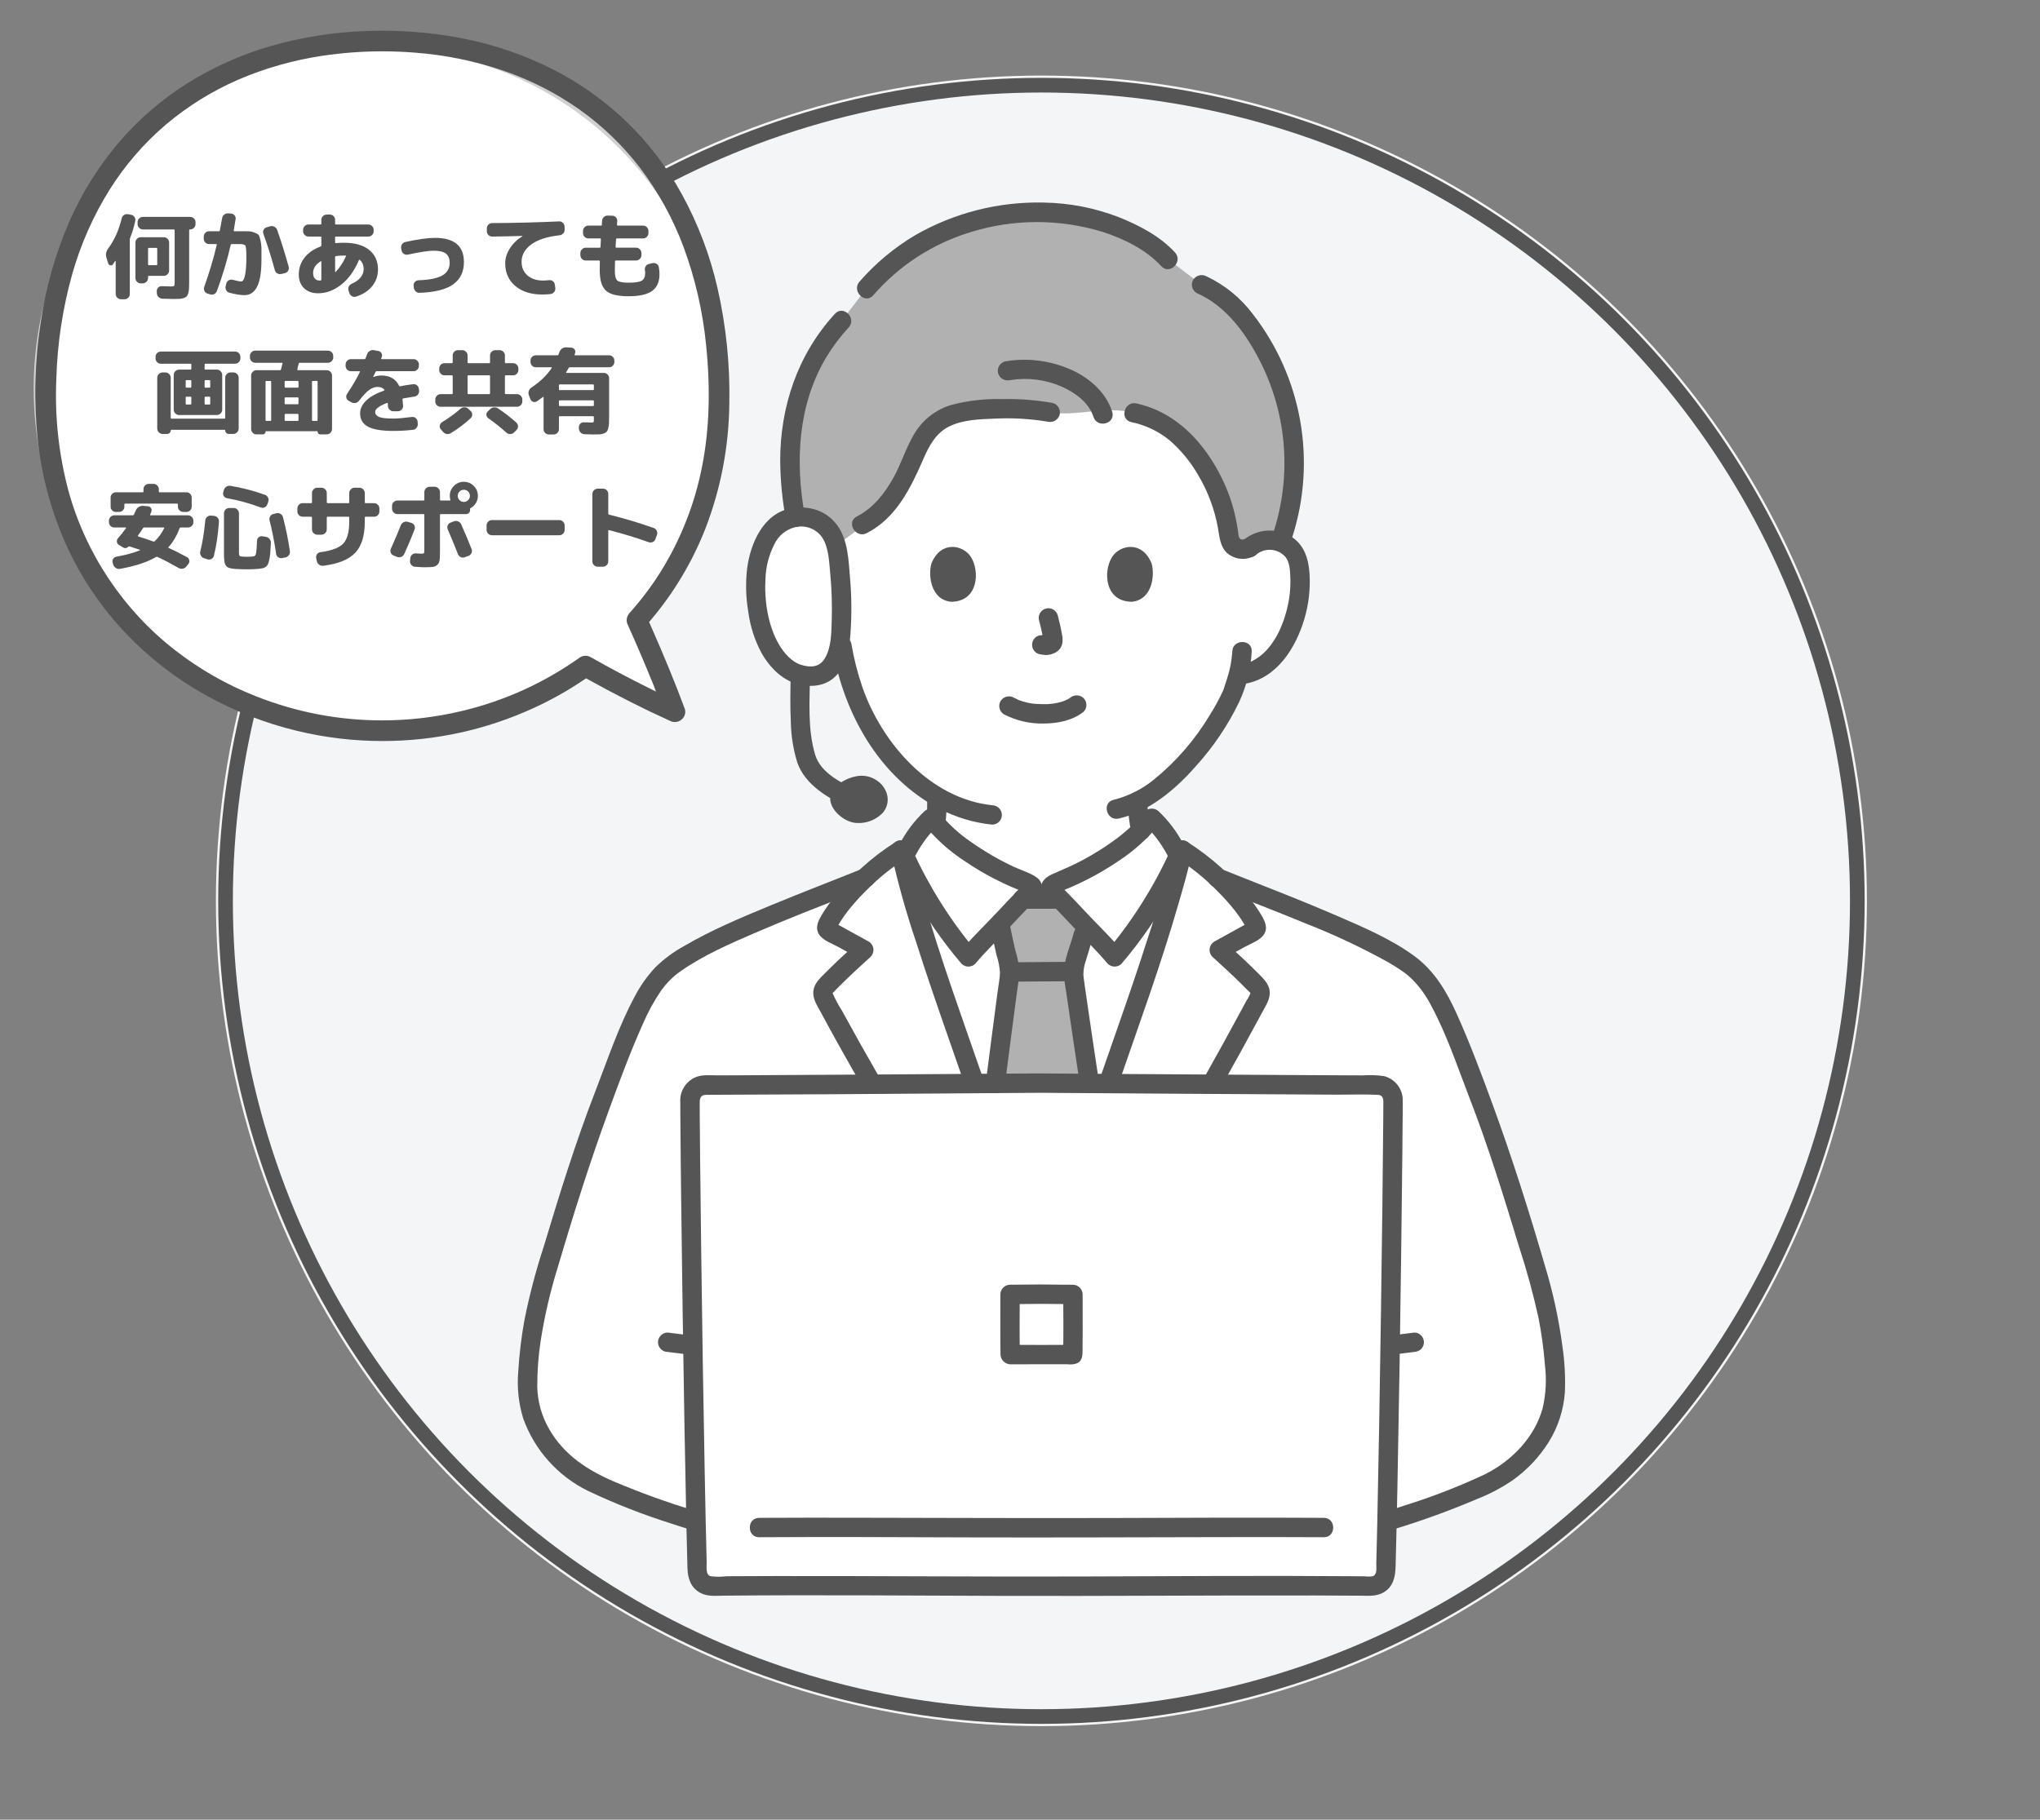
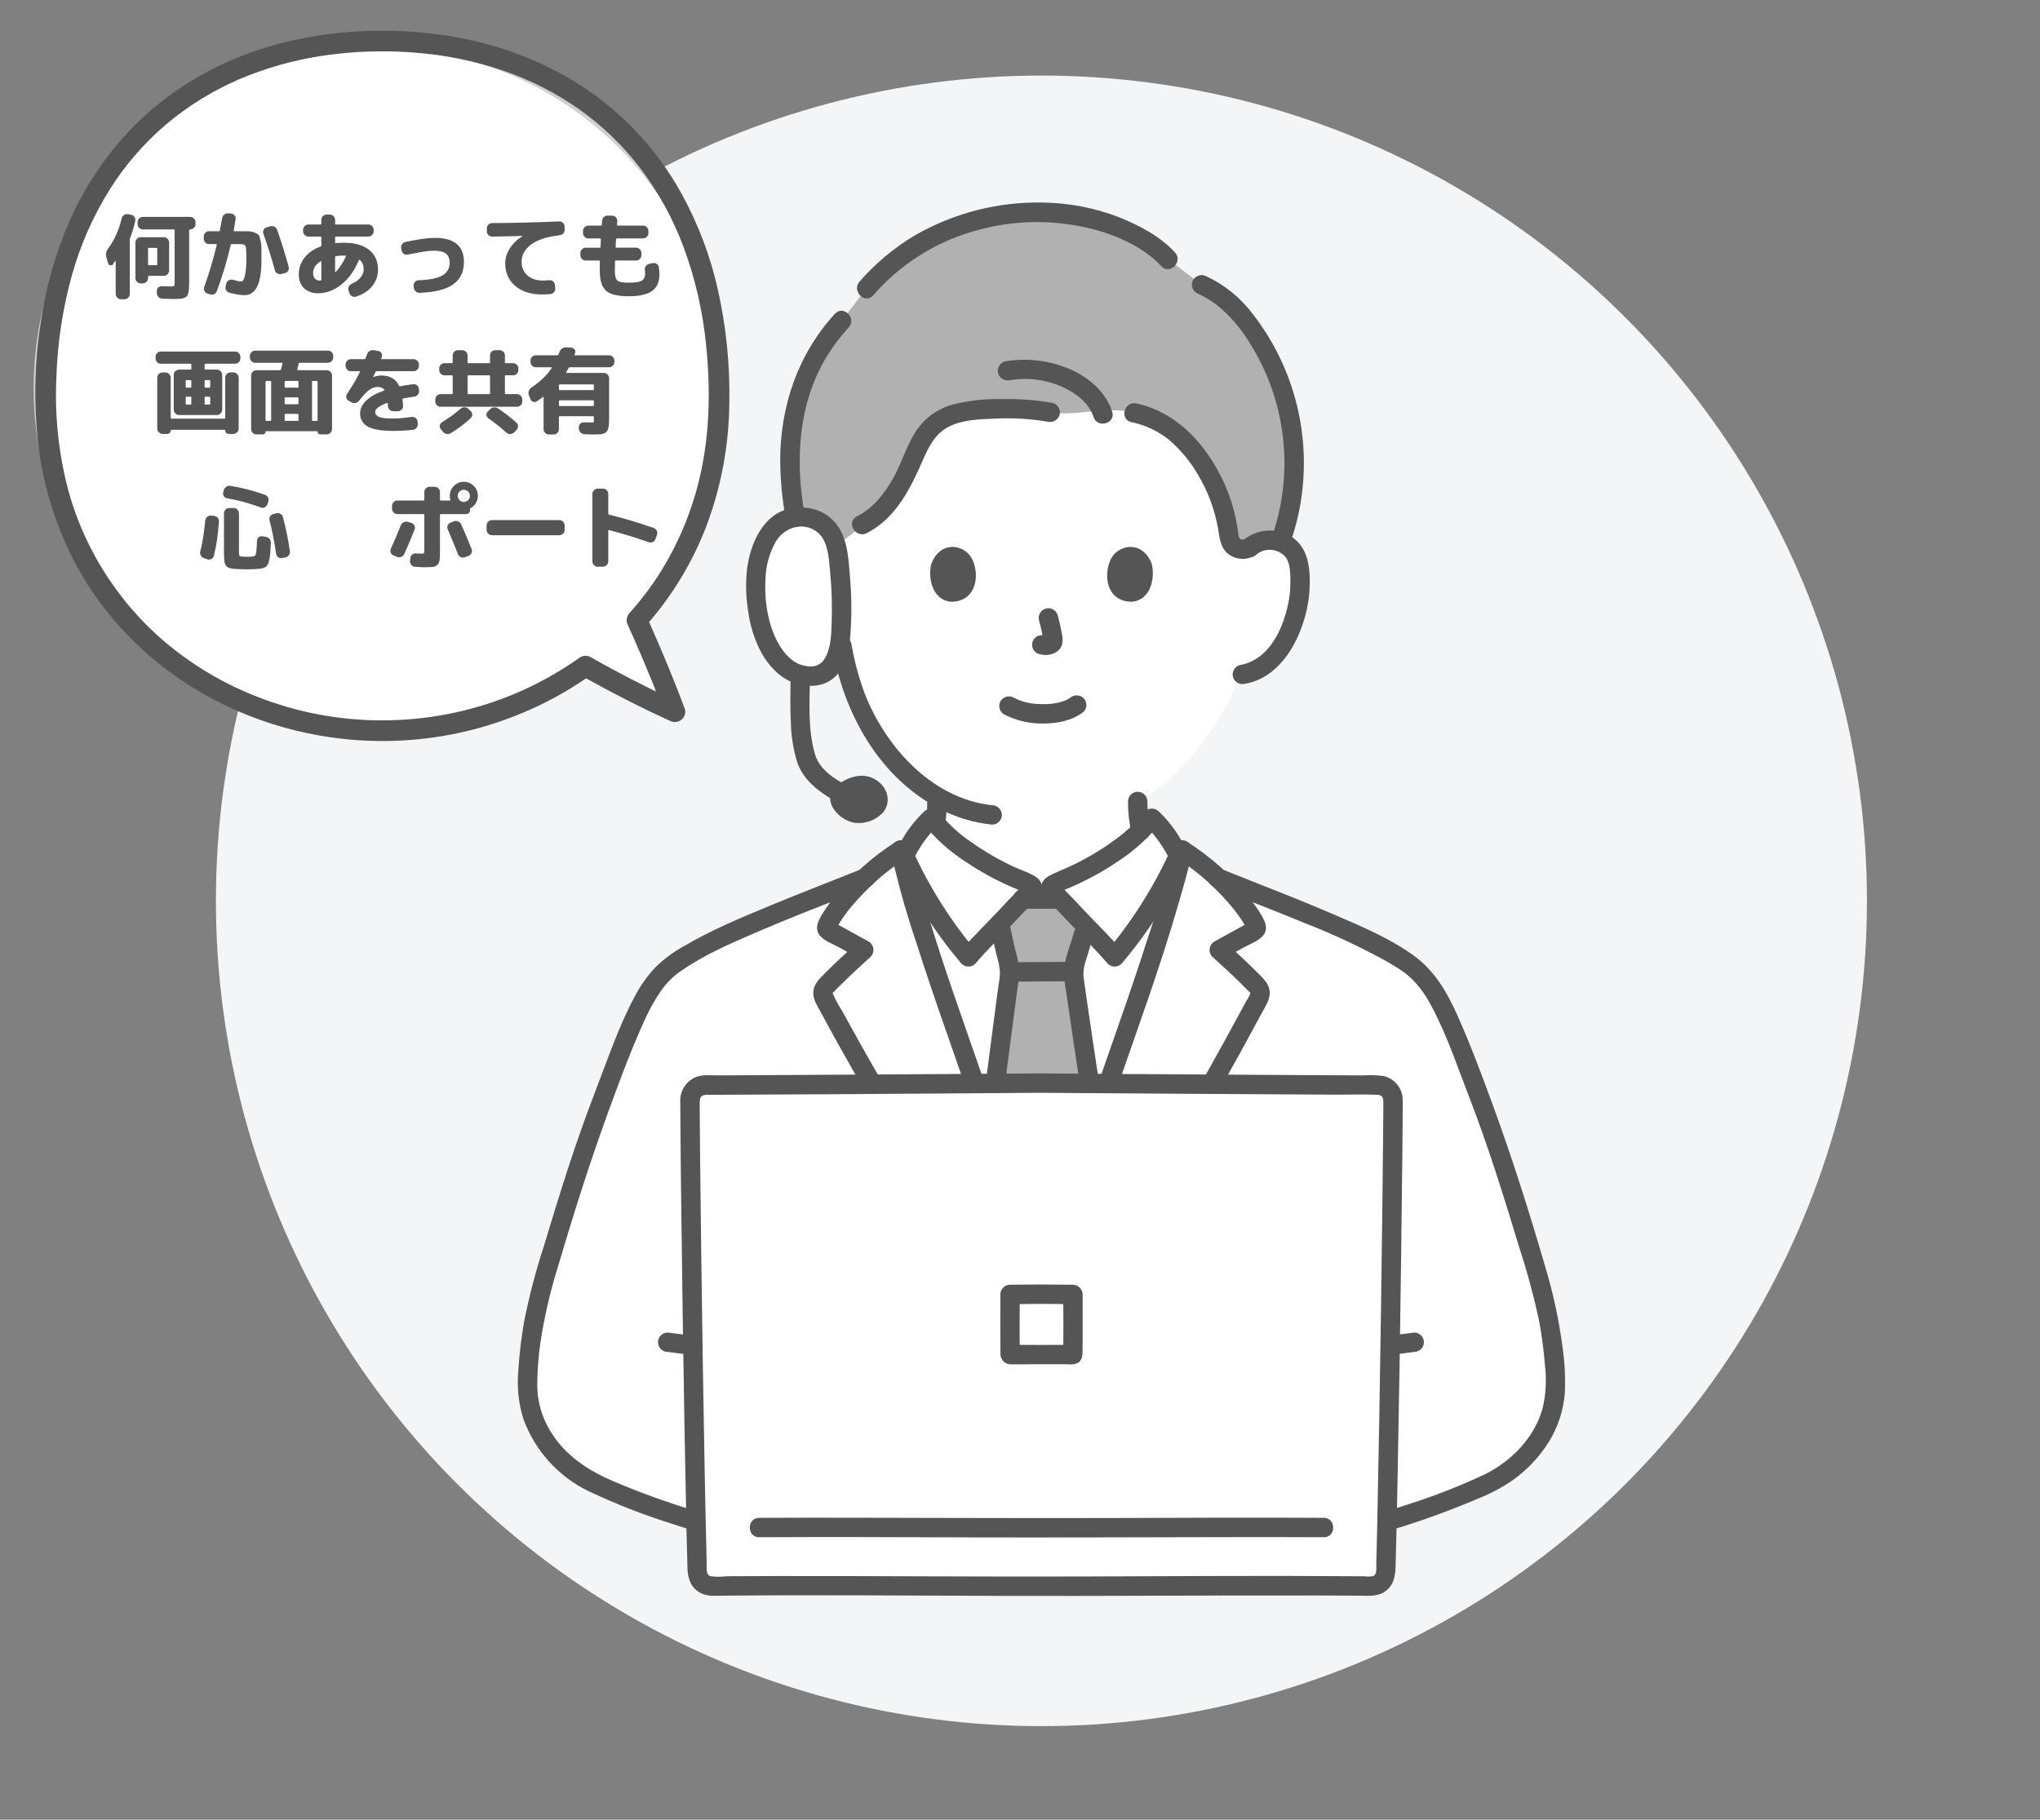
<svg xmlns="http://www.w3.org/2000/svg" version="1.1" id="レイヤー_1" x="0px" y="0px" width="556.551px" height="496.575px" viewBox="0 -256.425 556.551 496.575" enable-background="new 0 -256.425 556.551 496.575" xml:space="preserve">
  <rect x="0" y="-256.425" width="556.551" height="496.575" fill="#808080" stroke="none" />
  <g transform="translate(17087.542 21572.629)">
    <g transform="translate(-17063 -21572.629)">
      <circle fill="#F4F5F7" cx="259.579" cy="-10.587" r="225.216" />
-       <circle fill="none" stroke="#555555" stroke-width="4" cx="259.579" cy="-10.587" r="222.591" />
    </g>
  </g>
  <g>
    <path fill="#FFFFFF" d="M340.886-106.972c1.858-1.615,4.329-2.339,6.766-1.984c2.394,0.339,4.506,1.744,5.744,3.821   c0.707,1.415,1.109,2.962,1.182,4.542c0.516,6.183-0.679,12.387-3.453,17.936c-1.306,2.805-3.203,5.293-5.56,7.298   c-1.914,1.552-4.198,2.582-6.629,2.988l-1.135,0.176c-0.545,2.035-1.155,3.748-1.455,4.661c-1.912,5.191-12.535,23.04-25.955,29.8   c-0.097,3.354,0.403,6.699,1.479,9.878c2.724,6.747,17.439,15.235,18.455,15.677c0,0,1.548,24.718-46.14,24.718   s-46.221-24.718-46.221-24.718c1.015-0.44,13.419-7.75,16.152-14.496c1.454-3.583,1.51-8.213,1.485-12.447   c-4.988-3.077-9.422-6.97-13.119-11.517c-5.121-6.281-8.857-13.574-10.965-21.4l-2.16-0.331c-2.431-0.406-4.716-1.436-6.63-2.987   c-2.356-2.004-4.252-4.494-5.559-7.298c-2.775-5.55-3.97-11.755-3.456-17.938c0.071-1.58,0.474-3.127,1.183-4.542   c1.238-2.075,3.348-3.477,5.742-3.816c2.436-0.355,4.906,0.369,6.765,1.985c0,0-11.805-50.348,54.821-50.348   C348.852-157.314,340.886-106.972,340.886-106.972z" />
    <path fill="#FFFFFF" d="M188.685,158.341c-7.35-2.205-22.98-7.839-28.749-11.156c-8.622-4.961-15.361-13.865-15.951-23.792   c-0.382-6.404,1.212-18.115,2.775-24.334c3.506-13.93,13.855-45.757,17.958-56.311c7.363-18.932,10.775-29.518,18.189-35.35   c9.884-7.778,36.336-17.449,53.172-24.241c2.944-2.82,6.162-5.343,9.604-7.528c5.359,22.943,14.863,47.705,22.401,70.024   c5.731,16.965,10.191,28.228,16.94,44.963c5.063-14.987,10.124-29.974,15.185-44.963c7.537-22.319,17.043-47.081,22.397-70.026   c3.445,2.188,6.664,4.712,9.61,7.537c16.838,6.792,43.276,16.458,53.158,24.234c7.411,5.833,10.824,16.418,18.189,35.35   c4.104,10.554,14.454,42.381,17.959,56.311c1.564,6.219,3.157,17.931,2.776,24.334c-0.59,9.921-7.33,18.835-15.952,23.792   c-5.769,3.317-21.399,8.951-28.749,11.156H188.685z" />
    <path fill="#FFFFFF" d="M216.46-115.162c-7.676,1.361-10.862,11.745-10.238,20.591c0.59,8.379,2.813,17.328,10.113,21.557   c2.885,1.307,7.243,1.959,9.781-0.781c2.537-2.742,3.104-6.842,3.325-10.663c0.391-6.723,0.11-13.469-0.836-20.136   c-0.531-3.738-1.292-6.481-4.095-8.844C222.05-115.508,218.637-115.547,216.46-115.162z" />
    <path fill="#FFFFFF" d="M286.938-11.081l-7.977,0.016l-33.291-13.364c5.354,22.959,14.87,47.744,22.414,70.081   c5.731,16.965,10.191,28.228,16.94,44.964c5.063-14.988,10.124-29.975,15.185-44.964c7.542-22.337,17.058-47.122,22.413-70.08   l-34.09,13.338L286.938-11.081z" />
    <path fill="#FFFFFF" d="M304.092,4.713c7.121-8.307,12.994-17.605,17.436-27.604c-2.162-4.172-3.617-6.875-7.296-10.252   c-4.206,5.655-13.811,12.718-25.323,17.349c-0.822,0.27-1.584,0.7-2.238,1.266c-0.275,0.513,0.261,0.964,0.513,1.369   c0.396,0.633,2.341,2.259,5.649,5.892C296.587-3.152,300.985,1,304.092,4.713z" />
    <path fill="#FFFFFF" d="M264.195,4.713c-7.12-8.307-12.994-17.605-17.436-27.604c2.162-4.172,3.617-6.875,7.296-10.252   c4.207,5.655,13.812,12.718,25.323,17.349c0.822,0.27,1.583,0.7,2.238,1.266c0.275,0.513-0.261,0.964-0.513,1.369   c-0.396,0.633-2.341,2.259-5.649,5.892C271.7-3.152,267.299,1,264.195,4.713z" />
    <path fill="#FFFFFF" d="M284.144,39.143c-39.148,0.283-78.109,0.511-91.938,0.558c-2.196,0.004-3.973,1.787-3.969,3.983   c0,0.004,0,0.008,0,0.012c0.081,22.475,1.165,100.256,1.984,128.847c0.063,2.181,1.87,3.904,4.052,3.865   c12.501-0.192,51.222-0.074,89.866,0.059c38.644-0.133,77.365-0.251,89.867-0.059c2.183,0.042,3.993-1.683,4.057-3.864   c0.825-28.591,1.908-106.372,1.989-128.847c0.011-2.196-1.762-3.985-3.958-3.995c-0.003,0-0.007,0-0.011,0   C362.253,39.654,323.292,39.426,284.144,39.143z" />
    <path fill="#B1B1B1" d="M350.771-147.398c-0.326-1.144-0.69-2.28-1.094-3.41c-3.76-10.512-11.331-23.462-21.865-27.93l-9.123-6.923   c-3.806-4.249-12.009-8.652-18.648-10.473c-6.684-1.937-13.654-2.692-20.598-2.233c-17.153,1.25-31.733,7.661-43.083,20.668   l-6.704,8.778c-10.874,11.778-17.19,28.731-12.677,53.686c2.65-0.464,5.374,0.185,7.53,1.796c1.827,1.533,3.082,3.64,3.557,5.978   l8.3-6.174c5.318-2.881,7.441-6.449,10.73-13.106c2.376-4.813,3.79-10.435,7.856-13.859c3.061-2.578,7.146-3.452,11.087-3.867   c6.828-0.711,13.718-0.522,20.495,0.562c7.138,1.213,14.838-1.846,22.819,0.126c9.024,1.94,14.571,7.447,19.11,14.518   c1.736,2.717,3.176,5.613,4.292,8.638c0.653,1.762,1.197,3.563,1.629,5.394c0.428,1.814,0.69,3.587,0.968,5.458   c0.2,1.125,0.841,2.124,1.779,2.774c1.185,0.568,2.562,0.579,3.755,0.03c1.858-1.616,4.329-2.34,6.766-1.985   c0.557,0.084,1.102,0.224,1.63,0.419C353.762-121.027,354.281-134.598,350.771-147.398z" />
    <path fill="#B1B1B1" d="M274.905,5.541c0.325,1.118,0.514,2.271,0.561,3.435c0,0.518-1.966,14.985-3.916,30.255l12.593-0.088   l13.091,0.092c-2.314-15.433-4.343-29.016-4.328-29.886c0.143-2.085,0.595-4.137,1.344-6.088c0.839-2.576,1.342-4.816,1.893-7.027   c-1.125-1.165-2.242-2.338-3.308-3.508c-1.512-1.661-2.739-2.902-3.664-3.82c-3.796,0.014-6.542,0.022-10.072,0.029   c-0.922,0.911-2.141,2.145-3.638,3.792c-0.874,0.959-1.783,1.921-2.703,2.878c0.639,3.314,1.082,5.389,1.783,8.386   C274.646,4.514,274.776,5.019,274.905,5.541z" />
    <path fill="#555555" d="M308.65-141.231c3.856,0.793,7.463,2.515,10.505,5.017c3.061,2.682,5.659,5.847,7.693,9.37   c2.68,4.474,4.522,9.399,5.437,14.533c0.441,2.446,0.538,4.88,2.415,6.745c1.881,1.683,4.563,2.13,6.889,1.15   c1.384-0.42,2.196-1.851,1.848-3.254c-0.398-1.402-1.847-2.224-3.255-1.849c-0.478,0.175-1.25,0.532-1.74,0.212   c-0.617-0.401-0.594-1.543-0.69-2.179c-0.356-2.508-0.898-4.985-1.622-7.413c-1.486-4.817-3.711-9.375-6.595-13.511   c-4.794-6.868-11.171-12.07-19.479-13.92c-3.316-0.74-4.733,4.361-1.405,5.103V-141.231z" />
    <path fill="#555555" d="M287.238-146.46c-4.611-0.81-9.29-1.165-13.971-1.061c-4.581-0.11-9.156,0.415-13.595,1.558   c-4.396,1.278-8.122,4.214-10.392,8.19c-2.226,3.803-3.482,8.082-5.649,11.922c-2.374,4.208-5.479,8.129-9.857,10.355   c-3.037,1.543-0.362,6.109,2.671,4.568c8.017-4.078,12.022-12.33,15.434-20.173c1.59-3.658,3.428-7.186,7.165-8.993   c3.677-1.775,8.137-1.936,12.144-2.081c4.894-0.261,9.802,0.015,14.637,0.821c1.402,0.348,2.833-0.464,3.254-1.847   c0.375-1.408-0.447-2.856-1.848-3.255L287.238-146.46z" />
    <path fill="#555555" d="M326.477-176.453c8.291,3.603,13.828,11.595,17.713,19.448c6.95,14.217,8.132,30.571,3.298,45.639   c-1.055,3.246,4.052,4.637,5.102,1.406c6.638-20.796,2.596-43.528-10.803-60.763c-3.312-4.412-7.652-7.948-12.644-10.299   c-1.268-0.689-2.853-0.273-3.619,0.95c-0.727,1.263-0.304,2.876,0.95,3.62H326.477z" />
    <path fill="#555555" d="M219.526-115.949c-2.601-14.564-1.86-30.081,5.925-43.021c1.744-2.893,3.779-5.6,6.073-8.08   c2.3-2.505-1.435-6.257-3.742-3.741c-10.116,11.024-14.944,25.245-14.928,40.115c0.049,5.414,0.575,10.813,1.57,16.134   c0.399,1.4,1.847,2.222,3.254,1.847C219.067-113.109,219.882-114.544,219.526-115.949z" />
    <path fill="#555555" d="M320.56-187.531c-4.079-4.454-9.827-7.432-15.361-9.643c-6.547-2.523-13.489-3.869-20.505-3.974   c-12.243-0.282-24.332,2.786-34.958,8.874c-5.727,3.396-10.873,7.685-15.247,12.703c-2.24,2.548,1.488,6.306,3.742,3.741   c7.047-8.141,16.256-14.119,26.559-17.244c11.766-3.657,24.363-3.669,36.137-0.034c5.698,1.836,11.795,4.845,15.893,9.318   C319.122-181.271,322.856-185.021,320.56-187.531z" />
    <path fill="#555555" d="M303.428-144.06c-1.682-5.292-6.201-9.227-11.154-11.446c-5.678-2.547-11.986-3.343-18.118-2.287   c-1.401,0.398-2.224,1.847-1.849,3.254c0.417,1.386,1.851,2.2,3.255,1.847c4.752-0.775,9.626-0.166,14.041,1.754   c3.638,1.598,7.467,4.33,8.723,8.284C299.353-139.42,304.463-140.802,303.428-144.06z" />
-     <path fill="#555555" d="M336.197-78.67c-0.141,2.453-0.6,4.879-1.363,7.215c-0.27,0.898-0.566,1.787-0.863,2.676   c-0.081,0.24-0.17,0.478-0.249,0.719c-0.236,0.701,0.129-0.261-0.041,0.11c-1.096,2.361-2.345,4.647-3.739,6.845   c-3.984,6.613-9.079,12.488-15.063,17.367c-3.234,2.649-7.011,4.556-11.063,5.585c-3.317,0.763-1.912,5.866,1.406,5.103   c8.409-1.936,15.464-7.96,21.03-14.289c4.752-5.23,8.725-11.118,11.796-17.482c2.031-4.352,3.202-9.056,3.445-13.853   c0.109-3.406-5.182-3.402-5.292,0L336.197-78.67z" />
    <path fill="#555555" d="M227.141-79.461c3.077,17.749,12.686,35.13,29.109,43.727c4.493,2.356,9.395,3.83,14.441,4.342   c1.457-0.01,2.636-1.188,2.646-2.646c-0.031-1.448-1.198-2.614-2.646-2.645c-16.941-1.765-30.127-16.986-35.426-32.25   c-1.329-3.89-2.339-7.88-3.021-11.934c-0.398-1.402-1.846-2.223-3.254-1.847C227.603-82.3,226.787-80.865,227.141-79.461   L227.141-79.461z" />
    <path fill="#555555" d="M342.756-105.101c2.394-1.951,5.9-1.658,7.938,0.662c1.15,1.445,1.25,3.535,1.323,5.3   c0.102,2.105-0.017,4.218-0.355,6.299c-1.267,7.431-5.159,16.485-13.435,17.916c-1.401,0.398-2.224,1.847-1.848,3.254   c0.415,1.388,1.85,2.203,3.254,1.848c8.695-1.502,13.846-9.735,16.191-17.589c1.21-4.035,1.698-8.251,1.443-12.457   c-0.271-4.22-1.543-8.186-5.435-10.382c-4.144-2.281-9.274-1.718-12.823,1.408c-1.021,1.038-1.021,2.703,0,3.741   c1.045,1.004,2.695,1.004,3.74,0H342.756z" />
    <path fill="#555555" d="M313.803-30.489c-0.225-0.883-0.396-1.777-0.518-2.68l0.095,0.704c-0.215-1.742-0.329-3.493-0.343-5.248   c0-1.461-1.185-2.645-2.646-2.645c-1.462,0-2.646,1.184-2.646,2.645c-0.021,2.904,0.3,5.8,0.954,8.629   c0.389,1.409,1.846,2.236,3.255,1.848C313.363-27.623,314.19-29.081,313.803-30.489L313.803-30.489z" />
    <path fill="#555555" d="M257.94-31.617c0.219-2.013,0.321-4.038,0.308-6.063c-0.005-0.701-0.281-1.373-0.771-1.875   c-1.031-1.034-2.707-1.038-3.742-0.006c-0.499,0.499-0.779,1.176-0.778,1.881c0.013,2.025-0.089,4.05-0.309,6.063   c-0.002,0.703,0.275,1.377,0.771,1.875c1.033,1.032,2.709,1.032,3.742,0l0.413-0.536c0.237-0.405,0.362-0.866,0.362-1.335   L257.94-31.617z" />
    <path fill="#555555" d="M276.261,11.463c5.378,0,10.755-0.118,16.132-0.121c1.461,0,2.646-1.184,2.646-2.645   c0-1.462-1.185-2.646-2.646-2.646c-5.377,0-10.754,0.12-16.132,0.121c-1.462,0-2.646,1.184-2.646,2.645   C273.615,10.279,274.799,11.463,276.261,11.463z" />
    <path fill="#555555" d="M270.47-2.306c0.433,2.174,0.896,4.338,1.394,6.497c0.531,1.582,0.851,3.226,0.952,4.892   c-0.081,1.728-0.434,3.479-0.657,5.191c-1.088,8.319-2.19,16.636-3.25,24.96c0.008,1.458,1.188,2.638,2.646,2.645   c1.446-0.035,2.61-1.199,2.646-2.645c1.071-8.428,2.188-16.848,3.29-25.271c0.214-1.624,0.552-3.289,0.62-4.929   c-0.106-2.125-0.492-4.227-1.146-6.25c-0.495-2.16-0.96-4.326-1.393-6.496c-0.4-1.399-1.848-2.222-3.255-1.85   C270.927-5.148,270.112-3.711,270.47-2.306z" />
    <path fill="#555555" d="M288.53-13.73c-3.189,0.005-6.38,0.012-9.568,0.021c-1.461,0-2.645,1.184-2.645,2.645   c0,1.462,1.184,2.646,2.645,2.646l0,0c3.188-0.005,6.379-0.012,9.568-0.019c1.461,0,2.646-1.186,2.646-2.646   C291.176-12.545,289.991-13.73,288.53-13.73z" />
    <path fill="#555555" d="M299.78,38.53c-1.195-7.971-2.405-15.94-3.546-23.922c-0.092-0.636-0.182-1.273-0.271-1.911   c-0.035-0.258-0.072-0.515-0.11-0.772c-0.011-0.076-0.13-0.946-0.078-0.56c0.053,0.385-0.046-0.361-0.056-0.432   c-0.021-0.163-0.042-0.331-0.062-0.49c-0.031-0.257-0.07-0.513-0.087-0.771c-0.013-1.35,0.216-2.691,0.675-3.961   c0.62-2.083,1.294-4.136,1.821-6.245c0.828-3.307-4.273-4.714-5.102-1.407c-0.925,3.688-2.89,7.629-2.696,11.492   c0.097,1.948,0.496,3.914,0.771,5.843c1.165,8.187,2.408,16.362,3.639,24.54c0.396,1.402,1.846,2.225,3.253,1.847   c1.386-0.419,2.198-1.851,1.849-3.254V38.53z" />
    <path fill="#555555" d="M320.065-25.132c-1.853,8.333-4.156,16.559-6.902,24.642c-2.676,8.442-5.568,16.815-8.489,25.178   c-1.616,4.63-3.229,9.259-4.839,13.889c-1.114,3.225,3.995,4.611,5.102,1.407c5.709-16.528,11.735-32.961,16.575-49.777   c1.322-4.592,2.717-9.241,3.653-13.929c0.353-1.405-0.462-2.837-1.848-3.255c-1.406-0.375-2.854,0.448-3.254,1.848L320.065-25.132z   " />
    <path fill="#555555" d="M268.451,38.575c-5.719-16.557-11.754-33.025-16.599-49.869c-1.31-4.562-2.7-9.18-3.631-13.838   c-0.399-1.399-1.848-2.222-3.255-1.849c-1.39,0.412-2.205,1.851-1.847,3.255c1.843,8.291,4.135,16.476,6.866,24.519   c2.665,8.417,5.545,16.766,8.454,25.102c1.637,4.695,3.284,9.388,4.907,14.089c1.103,3.196,6.22,1.824,5.104-1.407V38.575z" />
    <path fill="#555555" d="M305.963,6.584c5.388-6.32,10.103-13.185,14.066-20.481c0.969-1.813,1.893-3.646,2.772-5.502   c0.495-1.039,1.372-2.336,1.372-3.492c-0.179-1.105-0.612-2.155-1.268-3.065c-1.745-3.38-4.044-6.443-6.804-9.063   c-1.077-1.027-2.785-0.986-3.812,0.092c-0.129,0.135-0.244,0.284-0.343,0.444c-0.938,1.164-1.952,2.263-3.038,3.291   c-1.284,1.226-2.636,2.378-4.052,3.449c-3.581,2.684-7.401,5.032-11.413,7.014c-2.133,1.066-4.34,1.929-6.505,2.918   c-2.205,1.006-3.883,3.036-2.411,5.472c0.628,0.942,1.371,1.804,2.212,2.565c1.376,1.363,2.728,2.745,4.039,4.171   c3.768,4.102,7.846,7.928,11.44,12.186C303.259,7.604,304.924,7.604,305.963,6.584c1.003-1.045,1.003-2.697-0.001-3.742   c-3.319-3.932-7.074-7.467-10.569-11.237c-1.479-1.594-2.956-3.183-4.5-4.714c-0.451-0.448-0.895-0.902-1.348-1.347   c-0.167-0.164-0.584-0.743-0.028,0.029c-0.066-0.093-0.419-0.71-0.374-0.509v1.407l0.078-0.302l-0.681,1.168   c-0.277,0.325,0.101-0.084,0.286-0.188c0.257-0.144,0.517-0.277,0.784-0.397c0.815-0.369,1.653-0.683,2.481-1.039   c1.581-0.684,3.138-1.417,4.672-2.205c2.818-1.437,5.546-3.048,8.165-4.824c4.41-2.843,8.324-6.391,11.587-10.5l-4.155,0.534   c2.849,2.81,5.179,6.101,6.881,9.721v-2.671c-4.438,9.744-10.162,18.848-17.021,27.07c-0.994,1.049-0.994,2.692,0,3.742   C303.259,7.603,304.924,7.604,305.963,6.584z" />
    <path fill="#555555" d="M266.066,2.842c-6.86-8.223-12.584-17.328-17.021-27.073v2.671c1.703-3.621,4.033-6.912,6.881-9.721   l-4.155-0.534c3.265,4.109,7.178,7.656,11.588,10.5c2.552,1.732,5.206,3.306,7.949,4.714c1.529,0.787,3.081,1.524,4.658,2.212   c0.821,0.358,1.654,0.685,2.478,1.043c0.283,0.123,0.565,0.247,0.838,0.393c0.182,0.097,0.791,0.668,0.465,0.288l-0.68-1.168   l0.076,0.301v-1.407c0.046-0.201-0.306,0.417-0.373,0.509c0.551-0.772,0.139-0.193-0.027-0.029   c-0.453,0.44-0.897,0.899-1.349,1.347c-1.543,1.531-3.021,3.12-4.5,4.713c-3.495,3.771-7.25,7.307-10.569,11.238   c-0.996,1.048-0.996,2.693,0,3.742c1.038,1.021,2.703,1.021,3.742,0c3.153-3.737,6.702-7.113,10.044-10.676   c1.516-1.615,3.001-3.253,4.567-4.821c0.932-0.855,1.799-1.775,2.598-2.756c1.344-1.8,1.44-3.99-0.559-5.377   c-1.81-1.255-4.121-1.888-6.111-2.824c-4.138-1.931-8.094-4.231-11.818-6.872c-3.166-2.169-6.01-4.773-8.447-7.737   c-0.783-1.268-2.444-1.661-3.711-0.878c-0.159,0.098-0.309,0.213-0.444,0.342c-2.712,2.568-4.979,5.568-6.706,8.878   c-0.699,0.963-1.166,2.076-1.364,3.249c0.222,1.243,0.688,2.43,1.372,3.492c0.881,1.853,1.805,3.688,2.771,5.502   c3.965,7.297,8.68,14.161,14.066,20.481c1.038,1.021,2.703,1.021,3.742,0C267.069,5.539,267.069,3.888,266.066,2.842z" />
    <path fill="#555555" d="M332.827,40.789c3.968-7.045,7.864-14.13,11.685-21.255c0.905-1.692,2.049-3.385,1.887-5.377   c-0.169-2.084-1.662-3.462-3.046-4.864c-2.854-2.89-5.851-5.637-8.86-8.362l-0.535,4.154c1.86-1.029,3.722-2.054,5.583-3.076   c1.675-0.923,4.242-1.793,5.307-3.468c1.134-1.784,0.24-3.579-0.695-5.197c-0.941-1.581-1.991-3.093-3.141-4.529   c-4.778-6.13-10.585-11.383-17.159-15.528c-2.896-1.811-5.555,2.767-2.67,4.569c4.001,2.55,7.692,5.554,11.003,8.953   c1.763,1.748,3.414,3.606,4.944,5.563c0.597,0.772,1.161,1.579,1.693,2.399c0.301,0.466,0.591,0.939,0.864,1.42   c0.131,0.228,0.257,0.458,0.379,0.692c0.22,0.458,0.231,0.454,0.033-0.013l0.362-1.336c0.205-0.192,0.173-0.199-0.1-0.016   l-0.697,0.384l-0.929,0.513l-2.561,1.41l-4.884,2.691c-1.266,0.756-1.677,2.394-0.92,3.658c0.107,0.181,0.237,0.348,0.384,0.497   c2.617,2.372,5.223,4.757,7.734,7.24c0.629,0.619,1.25,1.244,1.865,1.874c0.176,0.182,0.723,0.606,0.811,0.882   c0.068,0.22-0.056,0.057-0.042-0.03c-0.252,0.709-0.607,1.378-1.053,1.984c-0.452,0.844-0.904,1.687-1.358,2.529   c-3.421,6.355-6.905,12.675-10.454,18.961c-1.674,2.972,2.896,5.641,4.568,2.671L332.827,40.789z" />
    <path fill="#555555" d="M240.227,38.118c-3.611-6.246-7.144-12.538-10.6-18.872c-0.91-1.416-1.708-2.901-2.387-4.443   c-0.102-0.298-0.155,0.066-0.135-0.063c0.039-0.231,0.314-0.412,0.46-0.571c0.595-0.648,1.23-1.265,1.854-1.885   c2.629-2.616,5.364-5.123,8.111-7.612c1.031-1.053,1.015-2.742-0.039-3.772c-0.149-0.147-0.316-0.276-0.496-0.383l-4.885-2.691   l-2.327-1.282l-1.162-0.641c-0.211-0.115-1.032-0.811-0.797-0.368l0.362,1.336c-0.198,0.467-0.188,0.472,0.034,0.013   c0.122-0.234,0.248-0.464,0.378-0.692c0.273-0.481,0.563-0.954,0.865-1.42c0.531-0.82,1.103-1.625,1.693-2.399   c1.528-1.956,3.18-3.814,4.943-5.563c3.311-3.399,7.003-6.402,11.004-8.953c2.882-1.801,0.228-6.381-2.67-4.569   c-6.577,4.144-12.384,9.398-17.164,15.528c-1.106,1.384-2.121,2.838-3.037,4.355c-0.979,1.665-1.952,3.515-0.797,5.372   c1.043,1.679,3.638,2.55,5.305,3.468c1.862,1.029,3.724,2.054,5.584,3.076L233.79,0.93c-3.01,2.726-6.005,5.472-8.859,8.362   c-1.385,1.401-2.878,2.78-3.046,4.864c-0.166,2.039,1.041,3.8,1.971,5.529c3.813,7.102,7.768,14.125,11.804,21.104   C237.363,43.736,241.942,41.075,240.227,38.118L240.227,38.118z" />
    <path fill="#555555" d="M380.598,113.17l5.226-0.661c0.696-0.028,1.359-0.301,1.874-0.772c1.033-1.033,1.033-2.708,0.001-3.742   c-0.001,0-0.001,0-0.001-0.001c-0.491-0.506-1.169-0.786-1.874-0.771l-5.226,0.661c-0.697,0.026-1.361,0.299-1.875,0.772   c-1.032,1.034-1.032,2.708,0,3.741C379.214,112.903,379.894,113.183,380.598,113.17L380.598,113.17z" />
    <path fill="#555555" d="M187.394,107.879l-5.226-0.661c-0.703-0.004-1.378,0.273-1.874,0.771c-1.034,1.034-1.034,2.708-0.001,3.742   c0.001,0,0.001,0.001,0.001,0.001l0.536,0.414c0.405,0.237,0.865,0.362,1.335,0.362l5.226,0.661   c0.702,0.003,1.377-0.274,1.874-0.771c1.032-1.033,1.032-2.708,0-3.741l-0.536-0.415c-0.405-0.237-0.865-0.362-1.335-0.36V107.879z   " />
    <path fill="#555555" d="M235.508-19.448c-8.43,3.399-16.924,6.642-25.322,10.122c-8.047,3.334-16.184,6.725-23.701,11.154   c-2.785,1.543-5.353,3.449-7.636,5.669c-2.241,2.382-4.144,5.063-5.653,7.965c-4.461,8.258-7.445,17.345-10.833,26.073   c-5.353,13.796-9.745,28.031-14.011,42.192c-2.172,6.638-3.944,13.399-5.307,20.249c-0.821,4.591-1.373,9.227-1.653,13.882   c-0.381,4.337,0.083,8.706,1.371,12.865c3.117,8.626,9.465,15.702,17.704,19.732c7.392,3.499,15.016,6.484,22.818,8.935   c1.562,0.522,3.13,1.028,4.708,1.504c3.268,0.985,4.663-4.121,1.406-5.103c-7.408-2.231-14.688-4.862-21.812-7.88   c-7.208-3.059-13.652-7.246-17.675-14.188c-2.099-3.562-3.248-7.603-3.334-11.735c-0.013-4.153,0.292-8.301,0.913-12.408   c1.079-6.93,2.673-13.769,4.772-20.461c4.214-14.331,8.744-28.633,13.879-42.662c2.889-7.895,5.827-15.863,9.279-23.53   c1.338-3.124,2.971-6.113,4.875-8.929c0.767-1.084,1.626-2.099,2.568-3.035c0.454-0.451,0.927-0.883,1.417-1.293   c0.13-0.111,0.263-0.221,0.396-0.322c0.338-0.271-0.288,0.213,0.06-0.047c0.314-0.236,0.633-0.467,0.956-0.693   c6.322-4.432,13.616-7.568,20.672-10.619c8.258-3.572,16.652-6.818,25.018-10.127c1.847-0.73,3.69-1.464,5.531-2.205   c1.381-0.425,2.191-1.852,1.849-3.255c-0.397-1.403-1.847-2.227-3.255-1.848V-19.448z" />
    <path fill="#555555" d="M331.364-14.345c8.165,3.293,16.39,6.437,24.529,9.794c7.786,3.038,15.36,6.587,22.677,10.628   c1.409,0.813,2.796,1.668,4.125,2.607c1.011,0.696,1.952,1.49,2.809,2.369c2.018,2.093,3.706,4.479,5.009,7.078   c4.245,7.861,7.073,16.502,10.297,24.804c5.182,13.353,9.441,27.118,13.603,40.82c2.11,6.431,3.894,12.965,5.343,19.577   c0.822,4.212,1.399,8.469,1.728,12.75c0.488,3.959,0.273,7.975-0.637,11.86c-2.248,7.988-8.501,14.383-15.821,17.999   c-6.998,3.284-14.21,6.089-21.588,8.393c-1.51,0.503-3.023,0.992-4.547,1.45c-3.252,0.979-1.866,6.089,1.407,5.103   c7.733-2.349,15.334-5.114,22.77-8.284c3.372-1.321,6.585-3.019,9.578-5.056c3.948-2.8,7.305-6.351,9.878-10.45   c2.538-4.077,4.049-8.709,4.401-13.499c0.177-4.228-0.047-8.464-0.669-12.649c-0.992-7.438-2.585-14.782-4.766-21.96   c-4.299-14.772-8.966-29.494-14.252-43.941c-3.026-8.268-6.137-16.592-9.739-24.629c-2.765-6.167-6.156-11.953-11.702-15.993   c-6.354-4.63-13.848-7.814-21.021-10.922c-8.681-3.762-17.496-7.193-26.292-10.671c-1.906-0.754-3.811-1.514-5.713-2.279   c-1.408-0.379-2.857,0.444-3.255,1.847C329.162-16.196,329.977-14.763,331.364-14.345L331.364-14.345z" />
    <path fill="#555555" d="M284.144,36.497c-27.339,0.198-54.681,0.37-82.026,0.514c-2.052,0.011-4.104,0.021-6.156,0.029   c-1.901,0.007-4.121-0.258-5.929,0.392c-2.842,1.075-4.645,3.883-4.439,6.915c0.004,1.327,0.013,2.655,0.022,3.981   c0.053,7.717,0.129,15.431,0.229,23.144c0.242,20.551,0.542,41.101,0.9,61.65c0.16,9.233,0.341,18.466,0.541,27.699   c0.081,3.563,0.169,7.127,0.266,10.692c0.079,2.818,0.926,5.402,3.598,6.791c1.91,0.992,4.105,0.735,6.182,0.717   c25.098-0.234,50.202-0.027,75.299,0.056c28.675,0.094,57.351-0.168,86.026-0.109c4.175,0.007,8.351,0.018,12.526,0.059   c2.148,0.021,4.327,0.236,6.273-0.889c2.646-1.533,3.215-4.235,3.291-7.045c0.221-7.89,0.38-15.781,0.533-23.673   c0.401-20.666,0.731-41.333,0.992-62.002c0.119-9.065,0.227-18.132,0.318-27.198c0.034-3.396,0.063-6.793,0.087-10.189   c0.009-1.335,0.032-2.672,0.022-4.007c0.102-3.196-2.045-6.029-5.149-6.794c-1.896-0.264-3.813-0.325-5.722-0.185l-6.123-0.029   c-5.338-0.026-10.676-0.055-16.012-0.086c-14.234-0.08-28.471-0.169-42.705-0.266c-7.616-0.052-15.229-0.105-22.842-0.16   c-3.404-0.025-3.409,5.268,0,5.291c26.813,0.194,53.626,0.363,80.44,0.507c3.748,0.019,7.561-0.16,11.308,0.05   c1.704,0.096,1.515,1.534,1.508,2.855c-0.008,1.354-0.015,2.707-0.025,4.06c-0.056,7.615-0.132,15.229-0.229,22.843   c-0.24,20.106-0.534,40.213-0.882,60.318c-0.157,9.054-0.333,18.106-0.526,27.159c-0.079,3.547-0.164,7.093-0.257,10.639   c-0.029,1.103,0.331,3.197-1.089,3.528c-0.741,0.077-1.487,0.073-2.227-0.012c-0.84-0.011-1.678-0.019-2.517-0.023   c-24.753-0.193-49.511-0.015-74.263,0.067c-28.049,0.093-56.096-0.157-84.146-0.117c-4.322,0.006-8.645,0.017-12.966,0.052   c-1.465,0.179-2.945,0.179-4.409,0c-1.449-0.396-1.038-2.668-1.07-3.831c-0.211-7.92-0.373-15.842-0.524-23.762   c-0.385-20.123-0.705-40.245-0.958-60.368c-0.116-8.87-0.222-17.739-0.314-26.611c-0.034-3.365-0.063-6.73-0.089-10.098   c-0.008-1.34-0.016-2.682-0.023-4.023c-0.008-1.587,0.03-2.675,1.91-2.683c23.015-0.082,46.028-0.214,69.042-0.398   c7.435-0.052,14.87-0.103,22.305-0.157C287.547,41.764,287.554,36.472,284.144,36.497z" />
    <path fill="#555555" d="M207.12,163.075c18.946-0.118,37.892-0.017,56.836,0.042c23.21,0.071,46.419-0.037,69.629-0.071   c9.193-0.014,18.389-0.028,27.582,0.029c3.406,0.021,3.409-5.27,0-5.292c-18.944-0.117-37.892-0.016-56.835,0.042   c-23.211,0.072-46.42-0.036-69.629-0.071c-9.193-0.013-18.39-0.027-27.583,0.029C203.716,157.805,203.708,163.097,207.12,163.075z" />
    <path fill="#555555" d="M284.144,94.095c-2.859,0.027-5.719,0.065-8.579,0.068c-1.451,0.022-2.623,1.194-2.645,2.646   c-0.011,3-0.016,6-0.013,8.999c0,1.764,0,3.528,0.022,5.292c0.005,0.633,0,1.269,0.025,1.901c-0.063,1.533,1.13,2.827,2.663,2.889   c0.095,0.004,0.19,0.003,0.286-0.003c5.141,0,10.281-0.034,15.421-0.011c0.911,0.131,1.84,0.015,2.69-0.337   c1.254-0.733,1.313-2.044,1.33-3.323c0.024-1.654,0.028-3.298,0.032-4.949c0.008-3.484,0.005-6.968-0.01-10.451   c-0.022-1.452-1.193-2.624-2.646-2.646c-2.859,0-5.72-0.04-8.579-0.068c-1.461-0.003-2.648,1.179-2.651,2.64   c-0.004,1.461,1.179,2.648,2.64,2.651c0.004,0,0.008,0,0.012,0c2.859,0.028,5.72,0.067,8.579,0.069l-2.646-2.646   c0.021,5.477,0.095,10.962-0.041,16.438l0.362-1.335l0,0l2.284-1.311c-0.942-0.087-1.916-0.027-2.86-0.026   c-1.892,0-3.785,0.019-5.677,0.019c-1.848,0-3.694-0.018-5.542-0.019c-0.992,0-2.008-0.064-2.995,0.026l2.283,1.307l0,0   l0.361,1.335c-0.136-5.476-0.062-10.961-0.041-16.438l-2.646,2.646c2.86,0,5.72-0.041,8.579-0.069   c1.461-0.003,2.643-1.19,2.64-2.651C286.78,95.279,285.6,94.1,284.144,94.095L284.144,94.095z" />
    <path fill="#555555" d="M215.697-72.295c-0.06,4.276-0.162,8.56,0.055,12.833c0.061,3.783,0.657,7.538,1.773,11.153   c2.156,6.147,8.549,9.811,14.155,12.329c1.267,0.692,2.854,0.276,3.619-0.949c0.727-1.263,0.304-2.875-0.949-3.62   c-4.468-2.003-10.438-4.83-11.966-9.932c-2.087-6.954-1.496-14.648-1.396-21.814C221.035-75.702,215.744-75.704,215.697-72.295z" />
    <path fill="#555555" d="M239.604-43.158c2.88,2.258,3.408,5.939,1.272,8.505c-1.848,1.96-4.476,2.992-7.165,2.811   c-2.882-0.093-6.732-2.904-7.186-6.127c-0.441-3.124,3.307-5.803,6.753-6.546C235.483-45.068,237.82-44.567,239.604-43.158z" />
    <path fill="#555555" d="M215.756-117.712c-7.529,1.469-10.985,9.48-11.917,16.315c-0.47,3.975-0.367,7.996,0.308,11.941   c0.516,3.91,1.728,7.697,3.581,11.18c1.889,3.391,4.841,6.644,8.52,8.073c3.698,1.433,8.245,1.433,11.33-1.323   c3.33-2.977,4.143-7.854,4.453-12.077c0.354-5.056,0.311-10.132-0.129-15.181c-0.394-4.691-0.559-10.34-3.476-14.284   C225.364-117.211,220.702-118.522,215.756-117.712c-1.402,0.396-2.225,1.846-1.847,3.253c0.416,1.388,1.85,2.201,3.254,1.848   c2.722-0.56,5.517,0.545,7.119,2.815c1.804,2.711,1.904,6.557,2.205,9.688c0.419,4.319,0.561,8.661,0.424,12.999   c-0.109,3.389-0.09,7.309-1.865,10.325c-1.435,2.446-3.87,2.591-6.404,1.823c-2.665-0.808-4.776-3.272-6.159-5.649   c-3.051-5.246-4.011-12.153-3.638-18.143c0.133-3.135,0.934-6.207,2.347-9.009c1.109-2.468,3.319-4.267,5.962-4.85   c1.404-0.394,2.233-1.842,1.86-3.252C218.602-117.257,217.163-118.073,215.756-117.712z" />
    <path fill="#555555" d="M273.913-61.482c3.343,1.727,7.064,2.587,10.825,2.501c3.865-0.025,7.787-0.781,10.886-3.196   c1.025-1.037,1.025-2.706,0-3.742c-1.048-0.997-2.693-0.997-3.741,0c0.79-0.616,0.135-0.115-0.069,0.014   c-0.202,0.13-0.439,0.271-0.675,0.392c-0.172,0.09-0.982,0.421-0.294,0.163c-0.31,0.116-0.615,0.237-0.931,0.338   c-1.783,0.578-3.655,0.828-5.527,0.739c-0.551,0-1.103-0.021-1.653-0.06c-0.253-0.018-0.507-0.038-0.759-0.063   c0,0-0.882-0.117-0.418-0.046c-0.823-0.124-1.638-0.304-2.437-0.54c-0.341-0.103-0.674-0.221-1.01-0.34   c-0.11-0.038-0.215-0.095-0.33-0.127c0.661,0.19,0.227,0.102,0.043,0.015c-0.419-0.197-0.829-0.402-1.238-0.618   c-1.266-0.704-2.863-0.285-3.62,0.95c-0.722,1.264-0.3,2.873,0.949,3.62L273.913-61.482z" />
    <path fill="#555555" d="M283.475-87.098c0.503,1.816,0.906,3.658,1.206,5.518l-0.094-0.703c0.036,0.252,0.042,0.508,0.021,0.762   l0.094-0.704c-0.017,0.117-0.044,0.231-0.084,0.343l0.267-0.633c-0.032,0.077-0.073,0.15-0.119,0.221l0.413-0.535   c-0.055,0.065-0.115,0.125-0.181,0.178l0.535-0.414c-0.141,0.086-0.288,0.164-0.44,0.23l0.632-0.267   c-0.235,0.104-0.483,0.178-0.736,0.221l0.703-0.094c-0.23,0.027-0.463,0.027-0.692,0l0.703,0.094   c-0.261-0.037-0.516-0.099-0.777-0.135c-0.688-0.16-1.413-0.065-2.038,0.267c-1.262,0.736-1.687,2.358-0.95,3.62   c0.001,0,0.001,0,0.001,0.001c0.339,0.603,0.91,1.042,1.581,1.212c0.577,0.079,1.138,0.221,1.724,0.251   c0.876,0.005,1.74-0.199,2.521-0.595c0.995-0.448,1.732-1.321,2.007-2.376c0.177-0.853,0.168-1.732-0.027-2.581   c-0.301-1.778-0.71-3.54-1.168-5.284c-0.389-1.409-1.846-2.237-3.255-1.848s-2.236,1.845-1.848,3.254L283.475-87.098z" />
    <path fill="#555555" d="M254.12-102.676c-0.923,2.995-0.321,9.884,5.353,10.473c7.496-0.045,7.897-8.378,5.373-12.291   C262.779-107.702,256.701-109.037,254.12-102.676z" />
    <path fill="#555555" d="M314.168-102.676c0.922,2.995,0.321,9.884-5.353,10.473c-7.496-0.045-7.898-8.378-5.374-12.291   C305.509-107.702,311.586-109.037,314.168-102.676z" />
  </g>
  <path fill="#555555" d="M-646.554,36.057l-0.012,41.373v10.213v4.489c-0.09,1.72-0.054,3.442,0.107,5.156  c0.446,2.878,2.406,5.294,5.13,6.325c2.101,0.813,4.601,0.516,6.813,0.517c22.086,0.008,44.173,0.016,66.26,0.024h14.537  c2.485,0,5.02,0.2,7.237-1.153c2.5-1.565,3.984-4.338,3.899-7.287c0.093-13.688,0-27.382,0.01-41.07c0-3.393,0-6.784,0-10.176  c0-1.62,0-3.241,0-4.862c0.079-1.578,0.044-3.159-0.107-4.732c-0.447-2.877-2.406-5.292-5.129-6.322  c-1.936-0.751-4.158-0.517-6.2-0.518l-28.036-0.009l-32.94-0.012h-14.521h-6.1c-2.326,0-4.646-0.15-6.768,0.99  c-2.556,1.437-4.148,4.128-4.178,7.06c-0.072,2.575,3.928,2.572,4,0c0.026-2.228,1.824-4.027,4.051-4.058  c1.767-0.067,3.549,0,5.317,0h13.078l31.2,0.011l28.678,0.01h5.656c1.59,0,3.545-0.3,5.075,0.161  c0.96,0.283,1.783,0.908,2.313,1.757c0.559,1.144,0.768,2.427,0.6,3.688c0,3.109,0,6.219,0,9.326  c-0.006,13.225-0.01,26.447-0.012,39.67c0,3.027,0.016,6.056,0,9.082c0.163,2.237-1.476,4.2-3.706,4.439  c-2.024,0.183-4.143,0.009-6.176,0.009h-6.91l-64.014-0.026h-6.585h-2.841c-1.052,0.104-2.114,0.018-3.136-0.259  c-2.558-0.974-2.608-3.416-2.607-5.749v-9.407c0-13.219,0.004-26.438,0.012-39.658v-9  C-642.553,33.482-646.553,33.479-646.554,36.057z" />
  <path fill="#555555" d="M-636.407,43.451c10.277,9.099,20.729,17.995,31.353,26.689c1.192,0.974,2.387,1.944,3.585,2.911  c1.275,1.162,2.63,2.235,4.052,3.212c1.313,0.766,2.886,0.947,4.338,0.5c1.664-0.508,3.101-2.013,4.442-3.071  c5.733-4.537,11.383-9.176,16.95-13.914c6.392-5.415,12.709-10.915,18.952-16.5c1.926-1.717-0.911-4.537-2.828-2.829  c-10.527,9.382-21.2,18.6-32.187,27.449c-1.235,0.994-2.474,1.982-3.717,2.967c-0.825,0.653-2.247,2.31-3.4,2.144  c-0.609-0.203-1.157-0.559-1.592-1.032c-0.616-0.493-1.23-0.987-1.845-1.483c-1.253-1.012-2.503-2.026-3.751-3.044  c-5.052-4.125-10.063-8.302-15.03-12.53c-5.545-4.712-11.042-9.479-16.494-14.3c-1.921-1.7-4.761,1.118-2.828,2.828V43.451z" />
  <path fill="#D0D0D0" d="M-411.58-253.083c-2.171,2.238-3.381,5.235-3.373,8.353c0.008,8.164,0.008,12.58,0,23.835  c-12.228,0.063,244.5-0.5,299.039-0.579c-0.006-11.273,0-15.683,0-23.808c-0.001-6.625-5.372-11.993-11.996-11.991  c-0.007,0-0.013,0-0.02,0c-48.81,0.077-218.632,0.438-275.051,0.542C-406.224-256.731-409.327-255.415-411.58-253.083z" />
  <path fill="#555555" d="M-395.037-244.432c-3.379-0.067-6.172,2.617-6.238,5.995c-0.002,0.068-0.002,0.137-0.001,0.205  c0,3.87,2.413,6.315,6.239,6.315c3.915,0,6.238-2.445,6.238-6.315c0.05-3.375-2.646-6.151-6.021-6.201  C-394.893-244.434-394.965-244.434-395.037-244.432z" />
  <path fill="#555555" d="M-376.622-244.432c-3.378-0.067-6.171,2.616-6.237,5.994c-0.002,0.068-0.002,0.138-0.001,0.206  c0,3.87,2.413,6.315,6.239,6.315c3.914,0,6.238-2.445,6.238-6.315c0.049-3.376-2.647-6.152-6.023-6.201  C-376.479-244.434-376.551-244.434-376.622-244.432z" />
  <path fill="#555555" d="M-358.195-244.432c-3.378-0.067-6.171,2.617-6.238,5.995c-0.002,0.068-0.002,0.137-0.001,0.205  c0,3.87,2.413,6.315,6.239,6.315c3.915,0,6.239-2.445,6.239-6.315c0.049-3.375-2.647-6.151-6.022-6.201  C-358.051-244.434-358.123-244.434-358.195-244.432z" />
  <path fill="#555555" d="M-251.377-161.835l3.146-0.008c0.529-0.007,1.035-0.216,1.414-0.586c0.781-0.781,0.781-2.047,0-2.828  c-0.379-0.368-0.885-0.578-1.414-0.586l-3.146,0.008c-0.529,0.007-1.035,0.217-1.414,0.585c-0.781,0.781-0.782,2.048-0.001,2.829  c0,0,0,0,0.001,0C-252.412-162.053-251.906-161.843-251.377-161.835z" />
  <path fill="#555555" d="M-283.052-161.786c8.235,0,16.469-0.014,24.7-0.042c2.573,0,2.578-4,0-4  c-8.234,0.017-16.468,0.03-24.7,0.042C-285.625-165.786-285.629-161.786-283.052-161.786z" />
  <path fill="#555555" d="M-186.304-127.474c0.102,6.461-4.021,12.233-10.166,14.234c-2.586,0.8-5.24,0.66-7.912,0.663  c-2.448,0-4.897,0.004-7.347,0.012c-12.173,0.026-24.346,0.07-36.518,0.131c-13.254,0.058-26.508,0.12-39.762,0.187  c-10.707,0.052-21.414,0.1-32.119,0.144c-3.261,0.012-6.521,0.031-9.782,0.023c-6.509,0.075-12.318-4.071-14.364-10.251  c-2.061-6.437,0.382-13.461,5.992-17.23c4.7-3.031,10.26-2.389,15.589-2.39c11.627,0,23.254-0.007,34.881-0.019l39.887-0.028  l33.577-0.023h11.095c2.045-0.107,4.096,0.053,6.1,0.476C-190.746-139.886-186.279-134.093-186.304-127.474  c0.026,2.573,4.026,2.579,4,0c-0.064-7.59-4.692-14.396-11.727-17.246c-4.101-1.67-8.61-1.308-12.948-1.306  c-10.329,0.004-20.657,0.011-30.985,0.02l-40.8,0.029c-12.751,0.009-25.503,0.016-38.255,0.021h-7.748  c-2.516-0.103-5.034-0.06-7.545,0.129c-7.439,0.881-13.66,6.063-15.871,13.222c-3.115,9.949,2.425,20.54,12.374,23.655  c1.152,0.36,2.337,0.61,3.537,0.744c1.813,0.149,3.634,0.19,5.452,0.123c9.649-0.021,19.298-0.06,28.945-0.115  c13.478-0.067,26.956-0.131,40.435-0.192c13.17-0.062,26.341-0.113,39.511-0.157c5.16-0.014,10.319-0.023,15.479-0.028  c3.379,0.133,6.742-0.522,9.824-1.915c3.253-1.608,5.963-4.136,7.792-7.271c1.692-2.955,2.565-6.308,2.53-9.713  C-182.304-130.046-186.304-130.051-186.304-127.474z" />
  <path fill="#555555" d="M-205.148-134.435c-2.765-0.003-5.2,1.814-5.986,4.465c-0.721,2.454,0.082,5.102,2.045,6.741  c2.107,1.512,4.887,1.706,7.183,0.5c2.104-1.252,3.263-3.635,2.949-6.063c-0.129-1.521-0.813-2.943-1.922-3.992  c-1.173-1.054-2.692-1.64-4.269-1.646c-1.104,0.002-1.998,0.899-1.996,2.004c0.002,1.102,0.895,1.994,1.996,1.996  c0.123,0,0.245,0.011,0.368,0.014c0.435,0.012-0.48-0.1-0.062-0.01c0.188,0.037,0.374,0.085,0.558,0.143  c0.231,0.075,0.283,0.226-0.062-0.039c0.064,0.038,0.131,0.071,0.2,0.1c0.097,0.05,0.191,0.104,0.285,0.162  c0.061,0.039,0.121,0.078,0.18,0.12c0.168,0.122,0.118,0.083-0.147-0.117c0.121,0.131,0.251,0.253,0.388,0.368  c0.047,0.052,0.252,0.331,0.05,0.042s0,0.005,0.033,0.055c0.109,0.164,0.183,0.351,0.291,0.512c0.142,0.213-0.174-0.5-0.054-0.131  c0.046,0.139,0.094,0.273,0.131,0.414c0.019,0.071,0.035,0.143,0.05,0.214c0.051,0.246-0.058,0.356,0-0.093  c-0.021,0.179,0.025,0.385,0.022,0.569c0,0.116-0.009,0.23-0.017,0.347c-0.016,0.211-0.143,0.418,0.021-0.088  c-0.064,0.2-0.079,0.419-0.14,0.622c-0.029,0.1-0.064,0.193-0.1,0.29c-0.054,0.163-0.16,0.176,0.087-0.2  c-0.1,0.161-0.175,0.346-0.283,0.508c-0.034,0.053-0.078,0.101-0.108,0.156c0.276-0.473,0.199-0.253,0.07-0.113  c-0.053,0.059-0.108,0.113-0.166,0.167c-0.146,0.14-0.414,0.239,0.078-0.04c-0.139,0.079-0.264,0.182-0.404,0.259  c-0.086,0.046-0.183,0.08-0.265,0.131c0.46-0.281,0.291-0.118,0.101-0.056c-0.166,0.056-0.335,0.102-0.507,0.138  c-0.157,0.032-0.514,0.04,0.101,0c-0.114,0.007-0.228,0.023-0.341,0.029c-0.233,0.015-0.467,0.015-0.7,0  c-0.075,0-0.15-0.012-0.226-0.018c-0.413-0.028,0.5,0.1,0.101,0.009c-0.171-0.04-0.341-0.074-0.508-0.126  c-0.101-0.03-0.191-0.077-0.287-0.1c0.544,0.135,0.256,0.112,0.074,0.016c-0.157-0.083-0.301-0.2-0.45-0.281  c0.445,0.247,0.277,0.234,0.146,0.101c-0.056-0.057-0.116-0.107-0.172-0.163s-0.128-0.141-0.191-0.21  c-0.2-0.22,0.132,0.164,0.138,0.178c-0.079-0.2-0.244-0.394-0.343-0.587c-0.08-0.156,0-0.219,0.084,0.2  c-0.021-0.101-0.071-0.2-0.101-0.29c-0.051-0.17-0.085-0.342-0.124-0.516c-0.092-0.399,0.037,0.513,0.009,0.095  c-0.007-0.114-0.018-0.229-0.022-0.344c-0.009-0.223,0.043-0.466,0.018-0.684c0.051,0.433-0.067,0.37-0.014,0.149  c0.03-0.124,0.053-0.248,0.088-0.371c0.03-0.101,0.069-0.206,0.101-0.31c0.119-0.37-0.223,0.42-0.031,0.083  c0.114-0.2,0.243-0.394,0.358-0.594c0.127-0.22-0.345,0.385-0.081,0.113c0.101-0.101,0.193-0.21,0.301-0.308  c0.057-0.043,0.111-0.09,0.161-0.142c-0.267,0.2-0.316,0.238-0.149,0.116c0.059-0.041,0.119-0.082,0.181-0.12  c0.077-0.049,0.156-0.094,0.236-0.137c0.048-0.027,0.1-0.053,0.146-0.076c0.19-0.088,0.133-0.065-0.172,0.067  c0.214-0.027,0.438-0.149,0.655-0.199l0.114-0.023c0.214-0.036,0.154-0.029-0.18,0.021c0.164,0.008,0.328,0,0.489-0.025  c1.104,0,2-0.896,2-2s-0.896-2-2-2L-205.148-134.435z" />
  <path fill="#555555" d="M-203.17-123.857c1.044,1.055,2.1,2.1,3.176,3.12c0.38,0.367,0.886,0.577,1.415,0.586  c0.529-0.004,1.036-0.215,1.414-0.586c0.373-0.376,0.584-0.884,0.586-1.414c-0.005-0.53-0.215-1.037-0.586-1.414  c-1.08-1.019-2.134-2.065-3.177-3.12c-0.378-0.37-0.885-0.58-1.414-0.586c-0.529,0.004-1.037,0.214-1.414,0.586  c-0.374,0.376-0.585,0.884-0.586,1.414C-203.746-124.743-203.537-124.238-203.17-123.857z" />
  <path fill="#555555" d="M-130.584-243.073c3.089,0,3.094-4.801,0-4.801C-133.679-247.874-133.679-243.073-130.584-243.073z" />
  <path fill="#555555" d="M-130.584-236.097c3.089,0,3.094-4.8,0-4.8C-133.679-240.896-133.679-236.097-130.584-236.097z" />
  <path fill="#555555" d="M-130.584-229.114c3.089,0,3.094-4.801,0-4.801C-133.679-233.915-133.679-229.114-130.584-229.114z" />
  <path fill="#555555" d="M-118.087-245.282v42.909v56.572v56.4c0,7.831,0,15.661,0,23.491c0,3.333,0,6.669,0,10.009  c0,4.415-2.147,8.553-6.491,10.133c-2.873,1.044-6.286,0.627-9.309,0.633l-8.786,0.015l-20.399,0.038l-49.846,0.101l-56.171,0.111  l-55.808,0.112l-48.76,0.101l-19.585,0.037l-8.311,0.016c-1.826,0.12-3.658-0.123-5.39-0.715c-2.041-0.836-3.751-2.318-4.868-4.22  c-1.87-3.182-1.374-7.042-1.376-10.588c0-3.512,0-7.023,0-10.536c0-8.224,0-16.447,0-24.67c0.007-19.055,0.018-38.11,0.033-57.165  c0.013-18.552,0.023-37.103,0.033-55.653c0-7.677,0-15.354,0-23.03c0-3.156,0-6.313,0-9.469c0-3.693-0.267-7.368,2.249-10.416  c1.432-1.729,3.397-2.935,5.589-3.427c1.512-0.252,3.048-0.334,4.578-0.247l8-0.017l18.899-0.036l47.327-0.1l53.913-0.109  l54.791-0.11l48.479-0.092c12.097-0.022,24.193-0.046,36.29-0.069c2.527,0,5.307-0.31,7.75,0.399  c4.229,1.283,7.133,5.169,7.163,9.588c0.043,2.572,4.043,2.58,4,0c-0.043-4.964-2.674-9.547-6.938-12.088  c-3.241-1.894-6.712-1.899-10.327-1.899c-5.333,0.008-10.663,0.018-15.989,0.027c-14.5,0.026-29,0.054-43.5,0.083l-53.211,0.107  l-55.931,0.114l-52.107,0.104l-41.681,0.083l-7.966,0.016c-4.563,0.008-8.898,1.213-11.963,4.832  c-1.622,1.873-2.718,4.143-3.176,6.577c-0.238,1.771-0.32,3.559-0.244,5.344c0,3.122,0,6.244,0,9.367  c0,16.743-0.006,33.488-0.018,50.232c-0.009,19.696-0.021,39.393-0.035,59.089c-0.01,17.698-0.016,35.398-0.019,53.101  c0,3.538,0,7.076,0,10.614c0,4.033-0.271,8.047,1.731,11.721c2.416,4.331,6.924,7.081,11.881,7.248c2.779,0.094,5.58,0,8.36-0.009  c14.275-0.026,28.551-0.055,42.825-0.084l53.843-0.106l57.615-0.116c18.254-0.037,36.508-0.073,54.761-0.108  c14.846-0.028,29.69-0.057,44.535-0.085l8.778-0.015c3.59-0.006,7.191,0.237,10.555-1.268c4.569-2.101,7.674-6.477,8.146-11.483  c0.326-3.364,0.064-6.869,0.064-10.249v-51.21c0-19.792,0-39.584,0-59.377c0-17.409,0-34.818,0-52.226c0-6.109,0-12.219,0-18.328  C-114.087-247.856-118.087-247.86-118.087-245.282z" />
  <path fill="#555555" d="M-414.903-217.758c3.663,0,7.325-0.005,10.988-0.016c7.483-0.013,14.967-0.027,22.449-0.043l31.037-0.064  l37.134-0.078l40.382-0.085l40.732-0.086l38.671-0.08l33.706-0.063c8.667-0.018,17.334-0.034,26-0.049  c5.172-0.01,10.345-0.018,15.519-0.023h1.911c2.574,0,2.578-4,0-4c-4.211,0-8.423,0.006-12.635,0.016  c-7.914,0.014-15.827,0.028-23.74,0.043l-31.969,0.064l-37.711,0.078l-40.6,0.085l-40.6,0.086l-38.18,0.08l-32.858,0.068  l-24.801,0.049c-4.653,0.009-9.308,0.017-13.963,0.022h-1.474c-2.574,0-2.578,4,0,4V-217.758z" />
  <g>
    <path fill="#D0D0D0" d="M197.254-150.48c0,22.718-8.054,43.553-21.465,59.807c-2.591,3.14,4.681,17.23,4.169,24.789   c-13.789-2.552-18.108-10.975-21.112-8.767c-15.579,11.447-34.815,18.21-55.631,18.21c-51.936,0-94.038-42.102-94.038-94.039   c0-51.936,42.103-94.038,94.038-94.038S197.254-202.416,197.254-150.48z" />
    <path fill="#FFFFFF" d="M103.216-57.657c-51.183,0-92.822-41.64-92.822-92.823c0-51.182,41.64-92.822,92.822-92.822   s92.822,41.641,92.822,92.822c0,21.508-7.523,42.473-21.186,59.034c-1.787,2.166-0.405,6.844,1.345,12.764   c1.128,3.817,2.386,8.075,2.553,11.31c-6.644-1.504-10.909-4.442-13.795-6.429c-2.048-1.411-3.529-2.431-5.018-2.431   c-0.658,0-1.268,0.202-1.81,0.601C142.124-63.872,123.136-57.657,103.216-57.657z" />
    <path fill="#555555" d="M104.309-54.205c-7.819,0-15.645-0.931-23.258-2.768c-8.807-2.116-17.272-5.438-25.161-9.87   c-7.952-4.465-15.179-10.074-21.482-16.669c-6.49-6.815-11.816-14.586-15.828-23.098c-4.339-9.337-7.117-19.263-8.252-29.495   c-1.137-10.745-0.875-21.602,0.778-32.266c1.349-9.44,3.948-18.655,7.728-27.406c3.449-7.924,8.04-15.277,13.645-21.85   c5.385-6.271,11.665-11.685,18.662-16.088c7.082-4.429,14.742-7.847,22.766-10.158c8.482-2.431,17.26-3.806,26.086-4.087   c1.467-0.058,2.941-0.085,4.413-0.085c7.472,0,14.98,0.742,22.314,2.205c8.294,1.659,16.331,4.428,23.886,8.229   c15.064,7.594,27.317,19.427,35.434,34.215c4.412,8.058,7.682,16.683,9.72,25.638c2.345,10.297,3.426,20.875,3.213,31.44   c-0.117,11.718-2.311,23.201-6.522,34.139c-3.576,9.087-8.581,17.475-14.874,24.918l-0.491,0.581l0.308,0.695   c3.734,8.438,6.817,15.955,9.427,22.979l0.036,0.116c0.292,1.069-0.107,2.234-1.03,2.928c-0.493,0.374-1.104,0.578-1.723,0.578   c-0.485,0-0.965-0.123-1.389-0.359c-7.097-3.214-14.524-6.971-22.166-11.214l-0.653-0.363l-0.618,0.419   c-4.311,2.917-8.884,5.49-13.596,7.646C132.612-57.249,118.692-54.205,104.309-54.205z M104.304-242.417   c-5.477,0-10.996,0.412-16.406,1.223c-7.915,1.186-15.657,3.392-23.01,6.558c-7.104,3.103-13.71,7.212-19.641,12.216   c-5.99,5.116-11.15,11.087-15.342,17.752c-4.501,7.214-7.947,15.022-10.246,23.21c-2.583,9.263-4.026,18.833-4.289,28.447   c-0.457,10.23,0.638,20.444,3.254,30.341c4.682,17.219,15.024,32.722,29.122,43.662c6.697,5.221,14.099,9.444,21.998,12.554   c11.04,4.391,22.662,6.617,34.541,6.617c7.295,0,14.593-0.858,21.687-2.553c11.658-2.769,22.516-7.698,32.272-14.651   c0.464-0.276,0.961-0.429,1.488-0.429c0.504,0,0.997,0.135,1.424,0.39c5.074,2.864,10.107,5.543,14.987,7.976l2.877,1.433   l-1.208-2.979c-1.929-4.752-4.057-9.723-6.506-15.195c-0.47-0.849-0.436-1.881,0.039-2.73c0.107-0.2,0.249-0.397,0.412-0.581   c3.151-3.507,6.014-7.302,8.506-11.275c5.536-8.914,9.346-18.658,11.328-28.963c1.925-9.814,2.278-20.862,1.051-32.836   c-0.898-9.169-2.978-18.206-6.18-26.852c-2.886-7.732-6.882-14.989-11.88-21.574c-4.693-6.103-10.253-11.454-16.53-15.91   c-6.353-4.47-13.295-8.014-20.639-10.536c-7.74-2.645-15.809-4.306-23.986-4.939C110.399-242.291,107.328-242.417,104.304-242.417z   " />
  </g>
  <g>
    <path fill="#555555" d="M29.515-184.564l-0.485-1.558c-0.255-0.868-0.085-1.711,0.511-2.528c1.686-2.281,2.903-5.006,3.652-8.173   c0.085-0.392,0.293-0.698,0.625-0.919c0.332-0.221,0.694-0.298,1.085-0.23l0.843,0.153c0.392,0.068,0.703,0.268,0.933,0.6   c0.229,0.332,0.302,0.694,0.217,1.085c-0.357,1.669-0.817,3.202-1.379,4.597c-0.068,0.17-0.103,0.307-0.103,0.409v14.916   c0,0.392-0.14,0.732-0.421,1.022c-0.281,0.289-0.617,0.434-1.009,0.434h-0.97c-0.392,0-0.732-0.145-1.022-0.434   c-0.29-0.29-0.434-0.63-0.434-1.022v-8.964c0-0.034-0.017-0.055-0.051-0.064c-0.034-0.008-0.06-0.004-0.076,0.013   c-0.205,0.324-0.409,0.63-0.613,0.919c-0.188,0.255-0.43,0.349-0.728,0.281C29.791-184.096,29.6-184.275,29.515-184.564z    M38.377-179.099c-0.392,0-0.728-0.145-1.009-0.435c-0.281-0.289-0.421-0.629-0.421-1.021v-9.68c0-0.392,0.14-0.732,0.421-1.021   c0.281-0.29,0.617-0.434,1.009-0.434h6.309c0.391,0,0.731,0.145,1.021,0.434c0.289,0.29,0.434,0.63,0.434,1.021v7.637   c0,0.392-0.145,0.732-0.434,1.021c-0.29,0.29-0.63,0.434-1.021,0.434h-4.086c-0.137,0-0.205,0.068-0.205,0.205v0.383   c0,0.392-0.145,0.732-0.434,1.021c-0.29,0.29-0.63,0.435-1.021,0.435H38.377z M42.795-176.392l-0.025-0.536   c-0.018-0.392,0.11-0.728,0.383-1.009c0.272-0.281,0.604-0.413,0.996-0.396c1.226,0.051,2.043,0.077,2.452,0.077   c0.494,0,0.792-0.051,0.894-0.153c0.103-0.102,0.153-0.4,0.153-0.894v-14.302c0-0.136-0.068-0.205-0.204-0.205H38.99   c-0.392,0-0.732-0.145-1.021-0.434s-0.434-0.63-0.434-1.021v-0.537c0-0.392,0.145-0.728,0.434-1.009s0.63-0.421,1.021-0.421h12.898   c0.392,0,0.732,0.141,1.021,0.421s0.434,0.617,0.434,1.009v0.537c0,0.392-0.145,0.732-0.434,1.021s-0.63,0.434-1.021,0.434h-0.051   c-0.153,0-0.229,0.068-0.229,0.205v14.124c0,0.783-0.013,1.396-0.039,1.839s-0.098,0.86-0.217,1.251   c-0.12,0.392-0.256,0.672-0.409,0.843c-0.153,0.17-0.409,0.319-0.767,0.447c-0.357,0.127-0.736,0.204-1.136,0.229   c-0.4,0.026-0.958,0.039-1.673,0.039c-0.698,0-1.711-0.026-3.04-0.077c-0.409-0.017-0.762-0.166-1.06-0.447   C42.97-175.638,42.812-175.983,42.795-176.392z M40.395-188.549v4.265c0,0.153,0.068,0.23,0.205,0.23h2.068   c0.153,0,0.23-0.077,0.23-0.23v-4.265c0-0.153-0.077-0.23-0.23-0.23h-2.068C40.462-188.779,40.395-188.702,40.395-188.549z" />
    <path fill="#555555" d="M57.021-189.826c-0.392,0-0.728-0.145-1.009-0.434s-0.421-0.63-0.421-1.022v-0.587   c0-0.391,0.141-0.731,0.421-1.021c0.281-0.289,0.617-0.434,1.009-0.434h2.708c0.136,0,0.221-0.077,0.255-0.23   c0.051-0.221,0.255-1.328,0.613-3.32c0.068-0.409,0.264-0.741,0.587-0.996c0.323-0.255,0.689-0.366,1.098-0.332l0.741,0.051   c0.392,0.034,0.715,0.204,0.971,0.511s0.349,0.647,0.281,1.021c-0.102,0.699-0.272,1.729-0.511,3.09   c-0.034,0.137,0.025,0.205,0.179,0.205h1.226c1.191,0,2.056,0.004,2.592,0.013c0.536,0.009,1.098,0.128,1.686,0.357   c0.587,0.23,0.958,0.443,1.111,0.639c0.153,0.196,0.319,0.677,0.498,1.443c0.179,0.767,0.268,1.486,0.268,2.158   c0,0.673,0,1.792,0,3.359c0,6.317-1.542,9.475-4.623,9.475c-1.056,0-2.426-0.221-4.112-0.664c-0.392-0.102-0.686-0.332-0.881-0.689   s-0.243-0.741-0.14-1.149l0.179-0.715c0.102-0.375,0.323-0.655,0.664-0.843c0.34-0.188,0.706-0.23,1.098-0.128   c1.158,0.307,1.932,0.46,2.324,0.46c0.136,0,0.268-0.064,0.396-0.192c0.127-0.127,0.251-0.349,0.37-0.664   c0.119-0.315,0.221-0.706,0.307-1.175c0.085-0.468,0.157-1.077,0.217-1.826c0.06-0.749,0.089-1.592,0.089-2.528   c0-1.907-0.081-3.022-0.242-3.346c-0.162-0.323-0.711-0.485-1.647-0.485h-2.094c-0.153,0-0.247,0.068-0.281,0.204   c-1.005,4.342-2.265,8.548-3.78,12.617c-0.137,0.374-0.388,0.651-0.753,0.83c-0.366,0.179-0.745,0.2-1.137,0.063l-0.689-0.204   c-0.375-0.119-0.647-0.362-0.817-0.728c-0.17-0.366-0.188-0.736-0.051-1.111c1.396-3.899,2.537-7.73,3.422-11.493   c0.034-0.119-0.026-0.179-0.179-0.179H57.021z M74.976-182.7c-0.919-3.422-1.967-6.751-3.142-9.986   c-0.119-0.358-0.089-0.707,0.089-1.047c0.179-0.34,0.455-0.562,0.83-0.664l0.971-0.281c0.391-0.103,0.77-0.06,1.136,0.127   c0.366,0.188,0.617,0.477,0.753,0.869c1.175,3.32,2.222,6.675,3.142,10.063c0.102,0.375,0.051,0.737-0.153,1.085   c-0.204,0.35-0.502,0.566-0.894,0.651l-0.97,0.23c-0.392,0.085-0.758,0.025-1.098-0.179   C75.299-182.036,75.078-182.325,74.976-182.7z" />
    <path fill="#555555" d="M86.776-176.392c-1.583,0-2.856-0.459-3.818-1.379c-0.962-0.919-1.443-2.171-1.443-3.754   c0-1.72,0.519-3.248,1.558-4.584c1.039-1.337,2.511-2.354,4.418-3.052c0.119-0.051,0.179-0.145,0.179-0.281v-2.222   c0-0.136-0.068-0.205-0.204-0.205h-3.32c-0.392,0-0.732-0.144-1.021-0.434c-0.29-0.289-0.434-0.629-0.434-1.021v-0.383   c0-0.391,0.145-0.732,0.434-1.021c0.289-0.289,0.63-0.434,1.021-0.434h3.32c0.136,0,0.204-0.068,0.204-0.205v-1.072   c0-0.392,0.145-0.728,0.435-1.009c0.289-0.281,0.629-0.421,1.021-0.421h0.843c0.392,0,0.732,0.141,1.021,0.421   c0.29,0.281,0.434,0.618,0.434,1.009v1.072c0,0.137,0.077,0.205,0.23,0.205h8.837c0.392,0,0.732,0.145,1.022,0.434   c0.289,0.29,0.434,0.63,0.434,1.021v0.383c0,0.392-0.145,0.732-0.434,1.021c-0.29,0.29-0.63,0.434-1.022,0.434h-8.837   c-0.153,0-0.23,0.068-0.23,0.205v1.405c0,0.119,0.068,0.179,0.205,0.179c0.613-0.068,1.336-0.102,2.171-0.102   c2.997,0,5.3,0.651,6.909,1.954s2.414,3.078,2.414,5.325c0,1.754-0.532,3.282-1.596,4.584c-1.064,1.303-2.533,2.251-4.406,2.848   c-0.375,0.119-0.741,0.077-1.098-0.127c-0.358-0.205-0.596-0.502-0.715-0.894l-0.23-0.715c-0.119-0.357-0.085-0.71,0.103-1.06   c0.187-0.349,0.468-0.601,0.843-0.753c0.97-0.409,1.745-0.962,2.324-1.66c0.579-0.698,0.868-1.439,0.868-2.222   c0-1.124-0.357-2-1.073-2.631c-0.085-0.085-0.162-0.051-0.23,0.103c-1.209,2.877-2.813,5.104-4.814,6.679   C91.096-177.179,88.989-176.392,86.776-176.392z M87.491-185.126c-1.379,0.869-2.069,1.924-2.069,3.167   c0,0.664,0.157,1.179,0.473,1.545c0.315,0.366,0.753,0.549,1.315,0.549c0.034,0,0.077-0.004,0.127-0.013   c0.051-0.008,0.085-0.013,0.103-0.013c0.153,0,0.229-0.077,0.229-0.23v-4.929C87.669-185.186,87.61-185.211,87.491-185.126z    M93.799-186.684c-0.75,0-1.473,0.051-2.171,0.153c-0.137,0.035-0.205,0.111-0.205,0.23v4.036c0,0.034,0.021,0.06,0.064,0.077   s0.072,0.009,0.089-0.026c1.107-1.158,2.043-2.58,2.81-4.265c0.017-0.051,0.008-0.098-0.025-0.141   c-0.035-0.042-0.077-0.063-0.128-0.063H93.799z" />
    <path fill="#555555" d="M109.558-188.063l-0.103-0.587c-0.085-0.392-0.017-0.757,0.205-1.098c0.221-0.34,0.527-0.553,0.919-0.639   c3.474-0.749,6.164-1.124,8.071-1.124c5.278,0,7.917,2.196,7.917,6.589c0,2.673-0.979,4.708-2.938,6.104   c-1.958,1.396-5.015,2.162-9.169,2.299c-0.408,0.017-0.762-0.115-1.06-0.396c-0.298-0.281-0.464-0.626-0.498-1.035l-0.051-0.536   c-0.034-0.392,0.081-0.728,0.345-1.009s0.592-0.43,0.983-0.447c3.031-0.103,5.206-0.545,6.525-1.328s1.979-1.924,1.979-3.422   c0-1.158-0.345-2.001-1.034-2.529c-0.69-0.527-1.81-0.792-3.359-0.792c-1.328,0-3.669,0.357-7.023,1.073   c-0.375,0.085-0.732,0.017-1.073-0.205C109.855-187.365,109.643-187.671,109.558-188.063z" />
    <path fill="#555555" d="M134.306-191.869c-0.409,0-0.758-0.136-1.047-0.408c-0.29-0.272-0.435-0.613-0.435-1.022v-0.817   c0-0.391,0.141-0.728,0.421-1.009c0.281-0.281,0.617-0.421,1.009-0.421c6.129-0.034,12.225-0.187,18.287-0.459   c0.392-0.017,0.732,0.111,1.021,0.383c0.29,0.273,0.443,0.605,0.46,0.996l0.025,0.817c0.017,0.409-0.106,0.762-0.37,1.06   c-0.264,0.298-0.601,0.473-1.009,0.523c-3.439,0.392-6.027,1.235-7.764,2.528c-1.737,1.294-2.605,2.861-2.605,4.7   c0,1.567,0.536,2.814,1.609,3.742c1.073,0.928,2.478,1.392,4.214,1.392c0.562,0,1.106-0.034,1.635-0.102   c0.391-0.051,0.745,0.039,1.06,0.268c0.315,0.23,0.498,0.541,0.549,0.933l0.127,0.894c0.051,0.409-0.047,0.779-0.293,1.111   c-0.247,0.332-0.575,0.523-0.983,0.575c-0.613,0.085-1.379,0.127-2.299,0.127c-3.048,0-5.491-0.775-7.33-2.324   c-1.839-1.549-2.759-3.618-2.759-6.206c0-1.362,0.417-2.703,1.251-4.023c0.834-1.319,1.983-2.439,3.448-3.358   c0.017,0,0.025-0.017,0.025-0.051c0-0.017-0.009-0.026-0.025-0.026C140.044-191.962,137.303-191.903,134.306-191.869z" />
    <path fill="#555555" d="M159.795-185.331c-0.392,0-0.732-0.145-1.022-0.434s-0.434-0.63-0.434-1.022v-0.587   c0-0.391,0.145-0.732,0.434-1.021c0.29-0.289,0.63-0.434,1.022-0.434h3.805c0.153,0,0.23-0.068,0.23-0.205   c0.034-0.97,0.068-1.677,0.102-2.12c0-0.136-0.068-0.204-0.204-0.204h-3.218c-0.392,0-0.732-0.145-1.021-0.435   c-0.29-0.289-0.434-0.629-0.434-1.021v-0.587c0-0.392,0.144-0.732,0.434-1.021c0.289-0.29,0.63-0.434,1.021-0.434h3.448   c0.153,0,0.23-0.068,0.23-0.205c0.017-0.238,0.042-0.613,0.077-1.124c0.017-0.409,0.179-0.749,0.485-1.022   c0.307-0.272,0.664-0.4,1.073-0.383l1.251,0.025c0.392,0.017,0.719,0.175,0.983,0.473c0.264,0.298,0.378,0.643,0.345,1.034   c-0.017,0.12-0.035,0.281-0.051,0.485c-0.017,0.204-0.025,0.366-0.025,0.485c0,0.153,0.068,0.23,0.204,0.23h6.921   c0.392,0,0.732,0.145,1.022,0.434c0.289,0.29,0.434,0.63,0.434,1.021v0.587c0,0.392-0.145,0.732-0.434,1.021   c-0.29,0.29-0.63,0.435-1.022,0.435H168.3c-0.153,0-0.23,0.076-0.23,0.229c-0.068,0.971-0.111,1.66-0.128,2.069   c0,0.153,0.077,0.23,0.23,0.23h5.363c0.392,0,0.732,0.145,1.022,0.434c0.289,0.29,0.434,0.63,0.434,1.021v0.587   c0,0.392-0.145,0.732-0.434,1.022c-0.29,0.29-0.63,0.434-1.022,0.434h-5.517c-0.153,0-0.23,0.06-0.23,0.179   c-0.034,1.294-0.051,2.146-0.051,2.554c0,1.413,0.221,2.32,0.664,2.72c0.442,0.4,1.456,0.6,3.039,0.6   c1.839,0,3.061-0.187,3.665-0.562s0.907-1.073,0.907-2.094c0-0.205-0.025-0.443-0.077-0.715c-0.068-0.409,0.004-0.779,0.217-1.111   c0.212-0.332,0.515-0.541,0.907-0.626l0.97-0.23c0.392-0.085,0.758-0.021,1.098,0.192c0.341,0.213,0.545,0.515,0.613,0.907   c0.119,0.715,0.179,1.345,0.179,1.89c0,2.094-0.668,3.627-2.005,4.597c-1.337,0.971-3.495,1.456-6.475,1.456   c-2.946,0-4.984-0.507-6.117-1.52c-1.133-1.013-1.699-2.848-1.699-5.504c0-1.073,0.009-1.924,0.026-2.554   c0-0.119-0.068-0.179-0.205-0.179H159.795z" />
    <path fill="#555555" d="M43.868-157.167c-0.392,0-0.728-0.145-1.009-0.434c-0.281-0.29-0.421-0.63-0.421-1.022v-0.434   c0-0.392,0.141-0.728,0.421-1.009c0.281-0.281,0.617-0.421,1.009-0.421h20.279c0.392,0,0.728,0.141,1.009,0.421   s0.421,0.617,0.421,1.009v0.434c0,0.392-0.141,0.732-0.421,1.022s-0.617,0.434-1.009,0.434h-8.122   c-0.136,0-0.204,0.068-0.204,0.204v1.201c0,0.136,0.068,0.204,0.204,0.204h3.142c0.392,0,0.732,0.145,1.021,0.434   c0.29,0.29,0.435,0.63,0.435,1.022v9.475c0,0.392-0.145,0.732-0.435,1.022s-0.63,0.434-1.021,0.434h-8.505h-1.813   c-0.392,0-0.732-0.145-1.021-0.434s-0.434-0.63-0.434-1.022v-9.475c0-0.392,0.145-0.732,0.434-1.022   c0.29-0.289,0.63-0.434,1.021-0.434h3.142c0.136,0,0.204-0.068,0.204-0.204v-1.201c0-0.136-0.068-0.204-0.204-0.204H43.868z    M45.12-154.792c0.391,0,0.731,0.145,1.021,0.435c0.289,0.29,0.434,0.63,0.434,1.021v10.957c0,0.137,0.077,0.205,0.23,0.205H61.21   c0.153,0,0.229-0.068,0.229-0.205v-10.957c0-0.392,0.145-0.732,0.435-1.021c0.289-0.29,0.629-0.435,1.021-0.435h0.766   c0.392,0,0.732,0.145,1.021,0.435s0.435,0.63,0.435,1.021v13.868c0,0.392-0.145,0.732-0.435,1.021s-0.63,0.435-1.021,0.435H62.41   c-0.272,0-0.502-0.094-0.689-0.281c-0.188-0.188-0.281-0.417-0.281-0.689c0-0.102-0.051-0.153-0.153-0.153H46.729   c-0.102,0-0.153,0.051-0.153,0.153c0,0.272-0.094,0.502-0.281,0.689c-0.188,0.188-0.417,0.281-0.69,0.281h-1.251   c-0.392,0-0.732-0.145-1.021-0.435s-0.434-0.63-0.434-1.021v-13.868c0-0.392,0.145-0.732,0.434-1.021s0.63-0.435,1.021-0.435H45.12   z M52.194-150.859v-1.635c0-0.136-0.068-0.205-0.204-0.205h-1.098c-0.153,0-0.23,0.068-0.23,0.205v1.635   c0,0.153,0.077,0.229,0.23,0.229h1.098C52.126-150.629,52.194-150.706,52.194-150.859z M52.194-146.236v-1.711   c0-0.153-0.068-0.229-0.204-0.229h-1.098c-0.153,0-0.23,0.077-0.23,0.229v1.711c0,0.137,0.077,0.204,0.23,0.204h1.098   C52.126-146.032,52.194-146.1,52.194-146.236z M55.821-152.494v1.635c0,0.153,0.068,0.229,0.204,0.229h1.099   c0.153,0,0.229-0.077,0.229-0.229v-1.635c0-0.136-0.077-0.205-0.229-0.205h-1.099C55.889-152.698,55.821-152.63,55.821-152.494z    M55.821-147.948v1.711c0,0.137,0.068,0.204,0.204,0.204h1.099c0.153,0,0.229-0.067,0.229-0.204v-1.711   c0-0.153-0.077-0.229-0.229-0.229h-1.099C55.889-148.177,55.821-148.101,55.821-147.948z" />
    <path fill="#555555" d="M69.638-157.423c-0.392,0-0.732-0.145-1.021-0.434s-0.434-0.63-0.434-1.022v-0.434   c0-0.392,0.145-0.728,0.434-1.009s0.63-0.421,1.021-0.421h19.819c0.392,0,0.732,0.141,1.021,0.421s0.435,0.617,0.435,1.009v0.434   c0,0.392-0.145,0.732-0.435,1.022s-0.63,0.434-1.021,0.434H81.77c-0.153,0-0.247,0.077-0.281,0.23   c-0.085,0.357-0.213,0.877-0.383,1.558c-0.017,0.051-0.004,0.102,0.038,0.153s0.089,0.077,0.141,0.077h7.841   c0.392,0,0.732,0.145,1.021,0.434c0.29,0.29,0.435,0.63,0.435,1.021v14.609c0,0.391-0.145,0.732-0.435,1.021   s-0.63,0.434-1.021,0.434h-1.762c-0.204,0-0.375-0.073-0.511-0.217c-0.137-0.145-0.205-0.319-0.205-0.524   c0-0.085-0.042-0.127-0.127-0.127H72.575c-0.085,0-0.128,0.042-0.128,0.127c0,0.205-0.068,0.379-0.204,0.524   c-0.137,0.144-0.307,0.217-0.511,0.217H69.97c-0.392,0-0.732-0.145-1.021-0.434s-0.434-0.63-0.434-1.021v-14.609   c0-0.391,0.145-0.731,0.434-1.021c0.29-0.289,0.63-0.434,1.021-0.434h6.411c0.153,0,0.247-0.077,0.281-0.23   c0.119-0.392,0.255-0.928,0.408-1.609c0.034-0.119-0.017-0.179-0.153-0.179H69.638z M73.979-141.792v-10.471   c0-0.136-0.077-0.205-0.229-0.205h-1.073c-0.153,0-0.23,0.068-0.23,0.205v10.471c0,0.153,0.077,0.23,0.23,0.23h1.073   C73.903-141.563,73.979-141.639,73.979-141.792z M77.658-152.264v1.43c0,0.136,0.067,0.204,0.204,0.204h3.371   c0.136,0,0.205-0.068,0.205-0.204v-1.43c0-0.136-0.068-0.205-0.205-0.205h-3.371C77.725-152.468,77.658-152.4,77.658-152.264z    M77.658-147.769v1.456c0,0.137,0.067,0.205,0.204,0.205h3.371c0.136,0,0.205-0.068,0.205-0.205v-1.456   c0-0.136-0.068-0.205-0.205-0.205h-3.371C77.725-147.973,77.658-147.905,77.658-147.769z M77.658-143.248v1.456   c0,0.153,0.067,0.23,0.204,0.23h3.371c0.136,0,0.205-0.077,0.205-0.23v-1.456c0-0.153-0.068-0.23-0.205-0.23h-3.371   C77.725-143.478,77.658-143.401,77.658-143.248z M85.115-152.264v10.471c0,0.153,0.077,0.23,0.23,0.23h1.073   c0.153,0,0.229-0.077,0.229-0.23v-10.471c0-0.136-0.077-0.205-0.229-0.205h-1.073C85.192-152.468,85.115-152.4,85.115-152.264z" />
    <path fill="#555555" d="M95.715-155.125c-0.392,0-0.728-0.145-1.009-0.434c-0.281-0.289-0.421-0.63-0.421-1.021v-0.383   c0-0.391,0.14-0.732,0.421-1.021c0.281-0.29,0.617-0.434,1.009-0.434h3.703c0.153,0,0.255-0.068,0.307-0.205   c0.034-0.085,0.098-0.255,0.191-0.511c0.093-0.255,0.166-0.451,0.217-0.587c0.136-0.409,0.378-0.719,0.728-0.932   c0.349-0.213,0.728-0.285,1.136-0.217l1.226,0.23c0.374,0.068,0.655,0.26,0.843,0.575c0.187,0.315,0.221,0.651,0.102,1.009   c-0.017,0.051-0.047,0.128-0.089,0.23s-0.073,0.179-0.089,0.23c-0.034,0.119,0.017,0.179,0.153,0.179h8.684   c0.392,0,0.732,0.145,1.021,0.434s0.435,0.63,0.435,1.021v0.383c0,0.392-0.145,0.732-0.435,1.021   c-0.29,0.29-0.63,0.434-1.021,0.434h-10.063c-0.153,0-0.255,0.06-0.306,0.179c-0.409,0.869-0.622,1.32-0.639,1.354v0.051h0.051   c0.766-0.272,1.481-0.409,2.145-0.409c2.333,0,3.95,0.928,4.853,2.784c0.051,0.136,0.153,0.188,0.306,0.153   c1.039-0.221,2.213-0.409,3.525-0.562c0.391-0.051,0.745,0.051,1.06,0.307s0.489,0.579,0.524,0.97l0.051,0.485   c0.034,0.392-0.073,0.745-0.319,1.06c-0.247,0.315-0.566,0.498-0.958,0.549c-0.919,0.137-1.941,0.307-3.065,0.511   c-0.153,0.034-0.213,0.127-0.179,0.281c0.102,1.005,0.153,1.592,0.153,1.762c0.017,0.392-0.12,0.732-0.409,1.021   c-0.29,0.29-0.63,0.435-1.021,0.435h-1.226c-0.392,0-0.732-0.141-1.021-0.422c-0.29-0.281-0.443-0.617-0.46-1.009   c0-0.306-0.009-0.536-0.025-0.689c0-0.051-0.026-0.093-0.077-0.127c-0.051-0.034-0.102-0.042-0.153-0.026   c-2.146,0.834-3.218,1.652-3.218,2.452c0,0.613,0.341,1.068,1.022,1.366c0.681,0.298,2,0.447,3.958,0.447   c1.158,0,2.826-0.144,5.006-0.434c0.392-0.051,0.745,0.047,1.06,0.294c0.315,0.247,0.489,0.566,0.523,0.958l0.051,0.613   c0.034,0.392-0.073,0.749-0.319,1.072c-0.247,0.323-0.566,0.511-0.958,0.562c-1.771,0.205-3.559,0.307-5.364,0.307   c-3.235,0-5.559-0.392-6.972-1.175c-1.414-0.783-2.12-1.983-2.12-3.601c0-1.243,0.545-2.401,1.635-3.474   c1.089-1.073,2.724-1.992,4.904-2.758c0.136-0.068,0.162-0.153,0.076-0.255c-0.408-0.494-1.03-0.741-1.864-0.741   c-0.75,0-1.499,0.268-2.248,0.804c-0.75,0.537-1.669,1.512-2.758,2.925c-0.255,0.341-0.583,0.553-0.983,0.638   c-0.4,0.085-0.779,0.026-1.136-0.179l-0.741-0.409c-0.341-0.187-0.554-0.468-0.639-0.843c-0.085-0.375-0.017-0.724,0.204-1.047   c1.499-2.23,2.665-4.231,3.499-6.002c0.068-0.119,0.026-0.179-0.127-0.179H95.715z" />
    <path fill="#555555" d="M120.208-145.419c-0.392,0-0.732-0.145-1.021-0.434c-0.29-0.29-0.434-0.63-0.434-1.022v-0.536   c0-0.392,0.145-0.732,0.434-1.021c0.289-0.29,0.63-0.435,1.021-0.435h3.065c0.153,0,0.23-0.068,0.23-0.204v-4.725   c0-0.136-0.077-0.204-0.23-0.204h-2.018c-0.392,0-0.728-0.145-1.009-0.434c-0.281-0.29-0.421-0.63-0.421-1.022v-0.409   c0-0.391,0.14-0.731,0.421-1.021c0.281-0.289,0.617-0.434,1.009-0.434h2.018c0.153,0,0.23-0.077,0.23-0.23v-1.89   c0-0.392,0.145-0.728,0.434-1.009c0.289-0.281,0.63-0.421,1.021-0.421h1.149c0.392,0,0.732,0.141,1.021,0.421   c0.29,0.281,0.434,0.618,0.434,1.009v1.89c0,0.153,0.077,0.23,0.23,0.23h5.67c0.153,0,0.23-0.077,0.23-0.23v-1.89   c0-0.392,0.145-0.728,0.434-1.009c0.29-0.281,0.63-0.421,1.021-0.421h1.149c0.392,0,0.732,0.141,1.022,0.421   c0.289,0.281,0.434,0.618,0.434,1.009v1.89c0,0.153,0.077,0.23,0.229,0.23h2.018c0.391,0,0.728,0.145,1.009,0.434   c0.281,0.29,0.421,0.63,0.421,1.021v0.409c0,0.392-0.141,0.732-0.421,1.022c-0.281,0.29-0.618,0.434-1.009,0.434h-2.018   c-0.153,0-0.229,0.068-0.229,0.204v4.725c0,0.136,0.077,0.204,0.229,0.204h3.065c0.392,0,0.732,0.145,1.022,0.435   c0.289,0.29,0.434,0.63,0.434,1.021v0.536c0,0.392-0.145,0.732-0.434,1.022c-0.29,0.29-0.63,0.434-1.022,0.434H120.208z    M125.647-144.883c0.307-0.272,0.664-0.404,1.073-0.396c0.409,0.009,0.758,0.149,1.047,0.422l0.613,0.562   c0.29,0.272,0.438,0.604,0.447,0.996c0.008,0.392-0.132,0.724-0.421,0.996c-1.686,1.55-3.491,2.912-5.415,4.086   c-0.358,0.221-0.741,0.294-1.149,0.217s-0.75-0.286-1.021-0.626l-0.588-0.715c-0.238-0.29-0.319-0.622-0.242-0.996   c0.077-0.375,0.276-0.664,0.6-0.869C122.361-142.278,124.047-143.503,125.647-144.883z M127.563-153.796v4.725   c0,0.136,0.077,0.204,0.23,0.204h5.67c0.153,0,0.23-0.068,0.23-0.204v-4.725c0-0.136-0.077-0.204-0.23-0.204h-5.67   C127.64-154,127.563-153.932,127.563-153.796z M135.889-144.959c1.703,1.124,3.363,2.41,4.98,3.857   c0.29,0.272,0.438,0.604,0.447,0.996c0.009,0.391-0.124,0.731-0.396,1.021l-0.69,0.689c-0.272,0.272-0.617,0.413-1.034,0.421   c-0.417,0.008-0.771-0.124-1.06-0.396c-1.516-1.379-3.15-2.682-4.904-3.908c-0.306-0.221-0.481-0.515-0.523-0.881   s0.072-0.685,0.345-0.958l0.587-0.587c0.29-0.306,0.647-0.485,1.073-0.536C135.14-145.292,135.532-145.198,135.889-144.959z" />
    <path fill="#555555" d="M144.727-147.462l-0.434-1.098c-0.153-0.392-0.162-0.783-0.026-1.175c0.136-0.392,0.383-0.707,0.741-0.945   c2.367-1.583,4.206-3.363,5.517-5.338c0.034-0.034,0.039-0.072,0.013-0.115c-0.026-0.042-0.064-0.064-0.115-0.064h-4.265   c-0.392,0-0.728-0.144-1.009-0.434c-0.281-0.289-0.421-0.629-0.421-1.021v-0.383c0-0.391,0.141-0.728,0.421-1.009   c0.281-0.281,0.617-0.421,1.009-0.421h5.925c0.136,0,0.238-0.077,0.307-0.23c0.102-0.272,0.179-0.485,0.23-0.638   c0.136-0.409,0.374-0.732,0.715-0.971c0.34-0.238,0.715-0.349,1.124-0.332l1.379,0.077c0.375,0.034,0.677,0.196,0.907,0.485   s0.285,0.613,0.166,0.971c-0.017,0.051-0.042,0.124-0.077,0.217c-0.034,0.094-0.06,0.166-0.077,0.217   c-0.034,0.136,0.017,0.204,0.153,0.204h9.271c0.392,0,0.728,0.141,1.009,0.421c0.281,0.281,0.421,0.618,0.421,1.009v0.383   c0,0.392-0.14,0.732-0.421,1.021c-0.281,0.29-0.617,0.434-1.009,0.434h-10.727c-0.137,0-0.239,0.06-0.307,0.179   c-0.341,0.596-0.571,0.987-0.689,1.175c-0.035,0.034-0.039,0.072-0.013,0.115c0.025,0.043,0.063,0.064,0.115,0.064h10.19   c0.392,0,0.728,0.145,1.009,0.434c0.281,0.29,0.421,0.63,0.421,1.021v10.42c0,0.834-0.013,1.486-0.038,1.954   s-0.098,0.911-0.217,1.328c-0.119,0.417-0.255,0.715-0.409,0.894c-0.153,0.179-0.413,0.336-0.779,0.473   c-0.366,0.136-0.753,0.217-1.162,0.243s-0.979,0.038-1.711,0.038c-0.358,0-1.167-0.025-2.427-0.076   c-0.408-0.018-0.758-0.17-1.047-0.46c-0.29-0.29-0.443-0.639-0.46-1.047v-0.357c-0.017-0.392,0.111-0.724,0.383-0.996   c0.272-0.272,0.604-0.4,0.996-0.383c0.579,0.034,1.243,0.051,1.992,0.051c0.357,0,0.566-0.025,0.625-0.077   c0.06-0.051,0.089-0.221,0.089-0.511v-0.919c0-0.136-0.068-0.204-0.204-0.204h-9.118c-0.137,0-0.205,0.068-0.205,0.204v3.346   c0,0.392-0.145,0.728-0.434,1.009c-0.29,0.281-0.63,0.421-1.021,0.421h-1.277c-0.392,0-0.732-0.14-1.021-0.421   c-0.29-0.281-0.434-0.617-0.434-1.009v-8.734c0-0.119-0.051-0.145-0.153-0.077c-0.272,0.204-0.834,0.604-1.686,1.2   c-0.307,0.204-0.639,0.247-0.996,0.128S144.863-147.122,144.727-147.462z M152.491-151.293v1.124c0,0.136,0.068,0.204,0.205,0.204   h9.118c0.136,0,0.204-0.068,0.204-0.204v-1.124c0-0.153-0.068-0.229-0.204-0.229h-9.118   C152.559-151.523,152.491-151.447,152.491-151.293z M152.491-146.977v1.149c0,0.136,0.068,0.204,0.205,0.204h9.118   c0.136,0,0.204-0.068,0.204-0.204v-1.149c0-0.136-0.068-0.204-0.204-0.204h-9.118C152.559-147.181,152.491-147.113,152.491-146.977   z" />
-     <path fill="#555555" d="M31.174-112.48c-0.392,0-0.732-0.141-1.021-0.421s-0.434-0.617-0.434-1.009v-0.434   c0-0.392,0.145-0.732,0.434-1.022c0.29-0.289,0.63-0.434,1.021-0.434h5.032c0.17,0,0.281-0.068,0.332-0.204   c0.238-0.511,0.417-0.902,0.536-1.175c0.17-0.392,0.443-0.698,0.817-0.919s0.774-0.315,1.2-0.281l1.251,0.103   c0.375,0.017,0.66,0.183,0.856,0.498c0.195,0.315,0.226,0.643,0.089,0.983c-0.034,0.085-0.085,0.217-0.153,0.396   c-0.068,0.179-0.119,0.311-0.153,0.396c-0.068,0.136-0.034,0.204,0.102,0.204H51.3c0.392,0,0.732,0.145,1.021,0.434   c0.29,0.29,0.434,0.63,0.434,1.022v0.434c0,0.392-0.145,0.728-0.434,1.009s-0.63,0.421-1.021,0.421h-1.992   c-0.153,0-0.255,0.068-0.307,0.205c-0.783,2.077-1.796,3.797-3.039,5.159c-0.085,0.085-0.06,0.162,0.077,0.23   c1.362,0.613,3.022,1.447,4.98,2.503c0.323,0.17,0.527,0.443,0.613,0.817c0.085,0.375,0.008,0.715-0.23,1.021l-0.536,0.69   c-0.255,0.323-0.583,0.527-0.983,0.613c-0.4,0.085-0.779,0.025-1.137-0.179c-2.248-1.277-4.172-2.282-5.772-3.014   c-0.153-0.068-0.281-0.068-0.383,0c-2.435,1.43-5.721,2.511-9.858,3.244c-0.409,0.067-0.788-0.009-1.136-0.23   c-0.35-0.222-0.583-0.528-0.703-0.919l-0.153-0.537c-0.119-0.374-0.077-0.723,0.128-1.047c0.204-0.323,0.502-0.52,0.894-0.587   c2.571-0.46,4.699-1.039,6.385-1.737c0.034-0.017,0.055-0.039,0.064-0.064c0.008-0.025-0.004-0.047-0.039-0.064   c-0.817-0.289-1.771-0.604-2.86-0.945c-0.102-0.034-0.188-0.017-0.255,0.051c-0.477,0.477-0.988,0.545-1.532,0.204l-1.073-0.639   c-0.324-0.187-0.511-0.468-0.562-0.843c-0.051-0.374,0.042-0.698,0.281-0.97c0.817-0.919,1.549-1.839,2.197-2.758   c0.034-0.034,0.038-0.077,0.013-0.128s-0.064-0.077-0.115-0.077H31.174z M49.998-116.72c-0.392,0-0.732-0.14-1.021-0.421   c-0.29-0.281-0.434-0.617-0.434-1.009v-0.613c0-0.153-0.077-0.23-0.23-0.23H34.163c-0.153,0-0.229,0.077-0.229,0.23v0.613   c0,0.392-0.145,0.728-0.435,1.009c-0.29,0.281-0.63,0.421-1.021,0.421h-0.868c-0.392,0-0.728-0.14-1.009-0.421   c-0.281-0.281-0.421-0.617-0.421-1.009v-2.503c0-0.392,0.14-0.728,0.421-1.009c0.281-0.281,0.617-0.421,1.009-0.421h7.33   c0.136,0,0.204-0.077,0.204-0.23v-0.639c0-0.391,0.145-0.728,0.434-1.009c0.29-0.281,0.63-0.421,1.022-0.421h1.277   c0.392,0,0.732,0.141,1.021,0.421c0.29,0.281,0.434,0.618,0.434,1.009v0.639c0,0.153,0.068,0.23,0.205,0.23h7.33   c0.392,0,0.728,0.141,1.009,0.421c0.281,0.281,0.421,0.617,0.421,1.009v2.503c0,0.392-0.141,0.728-0.421,1.009   c-0.281,0.281-0.617,0.421-1.009,0.421H49.998z M37.636-110.284c-0.034,0.035-0.042,0.081-0.025,0.141   c0.017,0.06,0.051,0.098,0.102,0.115c1.413,0.426,2.784,0.886,4.112,1.379c0.153,0.051,0.281,0.025,0.383-0.077   c1.004-0.936,1.864-2.12,2.58-3.55c0.068-0.136,0.025-0.205-0.128-0.205h-5.312c-0.137,0-0.247,0.06-0.332,0.179   C38.624-111.671,38.164-110.999,37.636-110.284z" />
    <path fill="#555555" d="M55.642-104.103c-0.375-0.119-0.66-0.362-0.856-0.728s-0.243-0.745-0.14-1.137   c0.613-2.452,1.064-5.261,1.354-8.428c0.034-0.392,0.204-0.719,0.511-0.983c0.307-0.264,0.655-0.378,1.047-0.345l0.817,0.077   c0.409,0.034,0.745,0.205,1.009,0.511c0.264,0.307,0.378,0.664,0.345,1.073c-0.239,3.508-0.699,6.615-1.379,9.322   c-0.102,0.392-0.328,0.677-0.677,0.855c-0.349,0.179-0.711,0.209-1.085,0.089L55.642-104.103z M61.899-120.474   c-0.375-0.068-0.66-0.264-0.856-0.587c-0.196-0.323-0.242-0.672-0.14-1.047l0.153-0.562c0.119-0.392,0.349-0.703,0.689-0.932   c0.34-0.23,0.715-0.311,1.124-0.243c3.184,0.528,6.325,1.345,9.424,2.452c0.375,0.137,0.651,0.388,0.83,0.753   c0.179,0.366,0.2,0.745,0.064,1.137l-0.255,0.715c-0.136,0.375-0.379,0.643-0.728,0.805c-0.349,0.162-0.711,0.175-1.085,0.038   C68.122-119.069,65.049-119.912,61.899-120.474z M63.764-117.792c0.392,0,0.728,0.145,1.009,0.435   c0.281,0.29,0.421,0.63,0.421,1.021v10.625c0,0.494,0.039,0.801,0.115,0.919c0.077,0.12,0.268,0.196,0.574,0.23   c0.409,0.051,0.902,0.077,1.481,0.077c0.528,0,1.03-0.025,1.507-0.077c0.221-0.017,0.383-0.047,0.485-0.089   s0.205-0.132,0.307-0.268s0.179-0.371,0.23-0.703c0.051-0.332,0.093-0.741,0.127-1.226c0.034-0.485,0.068-1.162,0.102-2.031   c0.017-0.391,0.175-0.706,0.473-0.945c0.298-0.238,0.634-0.323,1.009-0.255l0.945,0.153c0.409,0.068,0.741,0.264,0.996,0.587   c0.255,0.324,0.375,0.689,0.358,1.098c-0.051,1.09-0.107,1.988-0.166,2.694c-0.06,0.707-0.149,1.333-0.268,1.877   c-0.12,0.544-0.247,0.958-0.383,1.239c-0.137,0.281-0.336,0.515-0.6,0.702c-0.264,0.187-0.533,0.311-0.805,0.371   c-0.272,0.059-0.647,0.115-1.124,0.166c-0.988,0.085-1.976,0.127-2.963,0.127c-1.124,0-2.111-0.025-2.963-0.077   c-1.09-0.051-1.864-0.179-2.324-0.383c-0.46-0.205-0.775-0.571-0.945-1.099c-0.17-0.528-0.255-1.396-0.255-2.605v-11.11   c0-0.392,0.141-0.732,0.421-1.021c0.281-0.29,0.617-0.435,1.009-0.435H63.764z M75.41-116.362c0.392-0.102,0.762-0.046,1.111,0.166   c0.349,0.213,0.575,0.516,0.677,0.907c0.766,2.878,1.396,5.96,1.89,9.246c0.068,0.409-0.021,0.779-0.268,1.111   c-0.247,0.332-0.566,0.541-0.958,0.625l-0.919,0.179c-0.375,0.068-0.724-0.008-1.047-0.229c-0.324-0.221-0.511-0.528-0.562-0.92   c-0.494-3.388-1.09-6.427-1.788-9.118c-0.102-0.392-0.051-0.762,0.153-1.111c0.205-0.349,0.494-0.566,0.869-0.651L75.41-116.362z" />
-     <path fill="#555555" d="M82.562-115.417c-0.392,0-0.728-0.141-1.009-0.421c-0.281-0.281-0.421-0.617-0.421-1.009v-0.817   c0-0.392,0.141-0.732,0.421-1.021s0.617-0.435,1.009-0.435h2.35c0.136,0,0.205-0.068,0.205-0.204v-2.554   c0-0.391,0.145-0.732,0.434-1.021c0.29-0.289,0.63-0.434,1.021-0.434h1.124c0.392,0,0.732,0.145,1.021,0.434   c0.29,0.29,0.434,0.63,0.434,1.021v2.554c0,0.136,0.068,0.204,0.205,0.204h5.695c0.153,0,0.23-0.068,0.23-0.204v-2.554   c0-0.391,0.145-0.732,0.434-1.021c0.29-0.289,0.63-0.434,1.021-0.434h1.328c0.392,0,0.732,0.145,1.021,0.434   c0.29,0.29,0.435,0.63,0.435,1.021v2.554c0,0.136,0.068,0.204,0.204,0.204h2.35c0.392,0,0.728,0.145,1.009,0.435   c0.281,0.29,0.421,0.63,0.421,1.021v0.817c0,0.392-0.14,0.728-0.421,1.009c-0.281,0.281-0.617,0.421-1.009,0.421h-2.35   c-0.136,0-0.204,0.077-0.204,0.23v1.149c0,3.797-0.869,6.62-2.605,8.467c-1.736,1.848-4.64,3.026-8.709,3.537   c-0.409,0.051-0.783-0.042-1.124-0.281c-0.341-0.239-0.553-0.562-0.638-0.971l-0.179-0.868c-0.068-0.375,0.008-0.719,0.229-1.034   s0.528-0.498,0.919-0.549c3.082-0.409,5.163-1.196,6.245-2.362c1.081-1.166,1.622-3.146,1.622-5.938v-1.149   c0-0.153-0.077-0.23-0.23-0.23h-5.695c-0.137,0-0.205,0.077-0.205,0.23v3.218c0,0.392-0.145,0.732-0.434,1.021   c-0.29,0.29-0.63,0.435-1.021,0.435h-1.124c-0.392,0-0.732-0.145-1.021-0.435c-0.29-0.289-0.434-0.629-0.434-1.021v-3.218   c0-0.153-0.068-0.23-0.205-0.23H82.562z" />
    <path fill="#555555" d="M107.361-104.843c-0.375-0.153-0.63-0.413-0.766-0.779c-0.136-0.366-0.119-0.728,0.051-1.085   c1.038-2.315,1.941-4.444,2.707-6.385c0.153-0.375,0.413-0.651,0.779-0.83c0.366-0.179,0.745-0.208,1.136-0.089l0.971,0.281   c0.374,0.119,0.647,0.354,0.817,0.702c0.17,0.35,0.187,0.711,0.051,1.086c-0.766,2.026-1.711,4.265-2.835,6.717   c-0.17,0.375-0.447,0.635-0.83,0.779c-0.383,0.145-0.762,0.141-1.136-0.013L107.361-104.843z M123.834-123.82   c0.749-0.749,1.651-1.124,2.707-1.124s1.958,0.375,2.708,1.124c0.749,0.75,1.124,1.652,1.124,2.707   c0,0.715-0.183,1.375-0.549,1.979c-0.366,0.604-0.855,1.069-1.469,1.392c-0.119,0.051-0.162,0.153-0.127,0.307   c0,0.034,0.004,0.077,0.013,0.127c0.008,0.051,0.013,0.085,0.013,0.102c0,0.29-0.111,0.541-0.332,0.753   c-0.222,0.213-0.477,0.319-0.766,0.319h-6.896c-0.153,0-0.23,0.077-0.23,0.23v10.063c0,1.039-0.034,1.805-0.102,2.298   c-0.068,0.494-0.264,0.902-0.587,1.226c-0.324,0.323-0.728,0.519-1.213,0.587c-0.485,0.068-1.238,0.102-2.26,0.102   c-0.596,0-1.49-0.042-2.682-0.127c-0.392-0.035-0.719-0.209-0.983-0.524s-0.379-0.668-0.345-1.06l0.077-0.766   c0.034-0.392,0.2-0.715,0.498-0.971s0.643-0.366,1.035-0.332c0.613,0.051,1.089,0.077,1.43,0.077c0.425,0,0.677-0.047,0.753-0.141   c0.077-0.093,0.115-0.396,0.115-0.907v-9.526c0-0.153-0.068-0.23-0.204-0.23h-7.151c-0.392,0-0.732-0.145-1.021-0.434   c-0.29-0.289-0.435-0.63-0.435-1.021v-0.792c0-0.391,0.145-0.732,0.435-1.021c0.289-0.29,0.629-0.434,1.021-0.434h7.151   c0.136,0,0.204-0.077,0.204-0.23v-2.069c0-0.392,0.145-0.732,0.434-1.021s0.63-0.434,1.022-0.434h1.354   c0.392,0,0.732,0.145,1.021,0.434s0.434,0.63,0.434,1.021v2.069c0,0.153,0.077,0.23,0.23,0.23h2.452   c0.136,0,0.188-0.077,0.153-0.23c-0.102-0.323-0.153-0.672-0.153-1.047C122.71-122.168,123.085-123.07,123.834-123.82z    M126.797-104.358c-0.375,0.136-0.745,0.119-1.111-0.051c-0.366-0.17-0.617-0.442-0.753-0.817   c-0.852-2.162-1.779-4.418-2.784-6.768c-0.153-0.357-0.153-0.715,0-1.073s0.417-0.604,0.792-0.741l0.919-0.357   c0.375-0.136,0.753-0.124,1.137,0.038c0.383,0.162,0.66,0.43,0.83,0.805c1.056,2.367,2,4.614,2.835,6.743   c0.136,0.375,0.123,0.741-0.039,1.098s-0.43,0.604-0.804,0.741L126.797-104.358z M125.367-119.938   c0.323,0.323,0.715,0.485,1.175,0.485c0.46,0,0.852-0.162,1.175-0.485c0.323-0.323,0.485-0.715,0.485-1.175   c0-0.459-0.162-0.851-0.485-1.175c-0.324-0.323-0.715-0.485-1.175-0.485c-0.459,0-0.852,0.162-1.175,0.485   c-0.324,0.324-0.485,0.715-0.485,1.175C124.881-120.653,125.043-120.261,125.367-119.938z" />
    <path fill="#555555" d="M134.204-110.36c-0.392,0-0.732-0.145-1.021-0.435c-0.29-0.289-0.435-0.629-0.435-1.021v-1.226   c0-0.391,0.145-0.732,0.435-1.021c0.289-0.289,0.629-0.434,1.021-0.434h18.389c0.391,0,0.731,0.145,1.021,0.434   c0.289,0.29,0.434,0.63,0.434,1.021v1.226c0,0.392-0.145,0.732-0.434,1.021c-0.29,0.29-0.63,0.435-1.021,0.435H134.204z" />
    <path fill="#555555" d="M163.064-101.779c-0.392,0-0.732-0.145-1.022-0.434s-0.434-0.63-0.434-1.021v-18.389   c0-0.391,0.145-0.732,0.434-1.021c0.29-0.289,0.63-0.434,1.022-0.434h1.456c0.392,0,0.728,0.145,1.009,0.434   c0.281,0.29,0.421,0.63,0.421,1.021v5.364c0,0.153,0.077,0.247,0.23,0.281c4.001,0.988,8.045,2.196,12.132,3.627   c0.374,0.119,0.655,0.362,0.843,0.728c0.187,0.367,0.212,0.745,0.077,1.137l-0.409,1.149c-0.137,0.375-0.375,0.647-0.715,0.817   c-0.341,0.17-0.698,0.196-1.073,0.076c-3.49-1.243-7.117-2.35-10.88-3.32c-0.137-0.034-0.205,0.025-0.205,0.179v8.352   c0,0.392-0.14,0.732-0.421,1.021c-0.281,0.29-0.617,0.434-1.009,0.434H163.064z" />
  </g>
</svg>